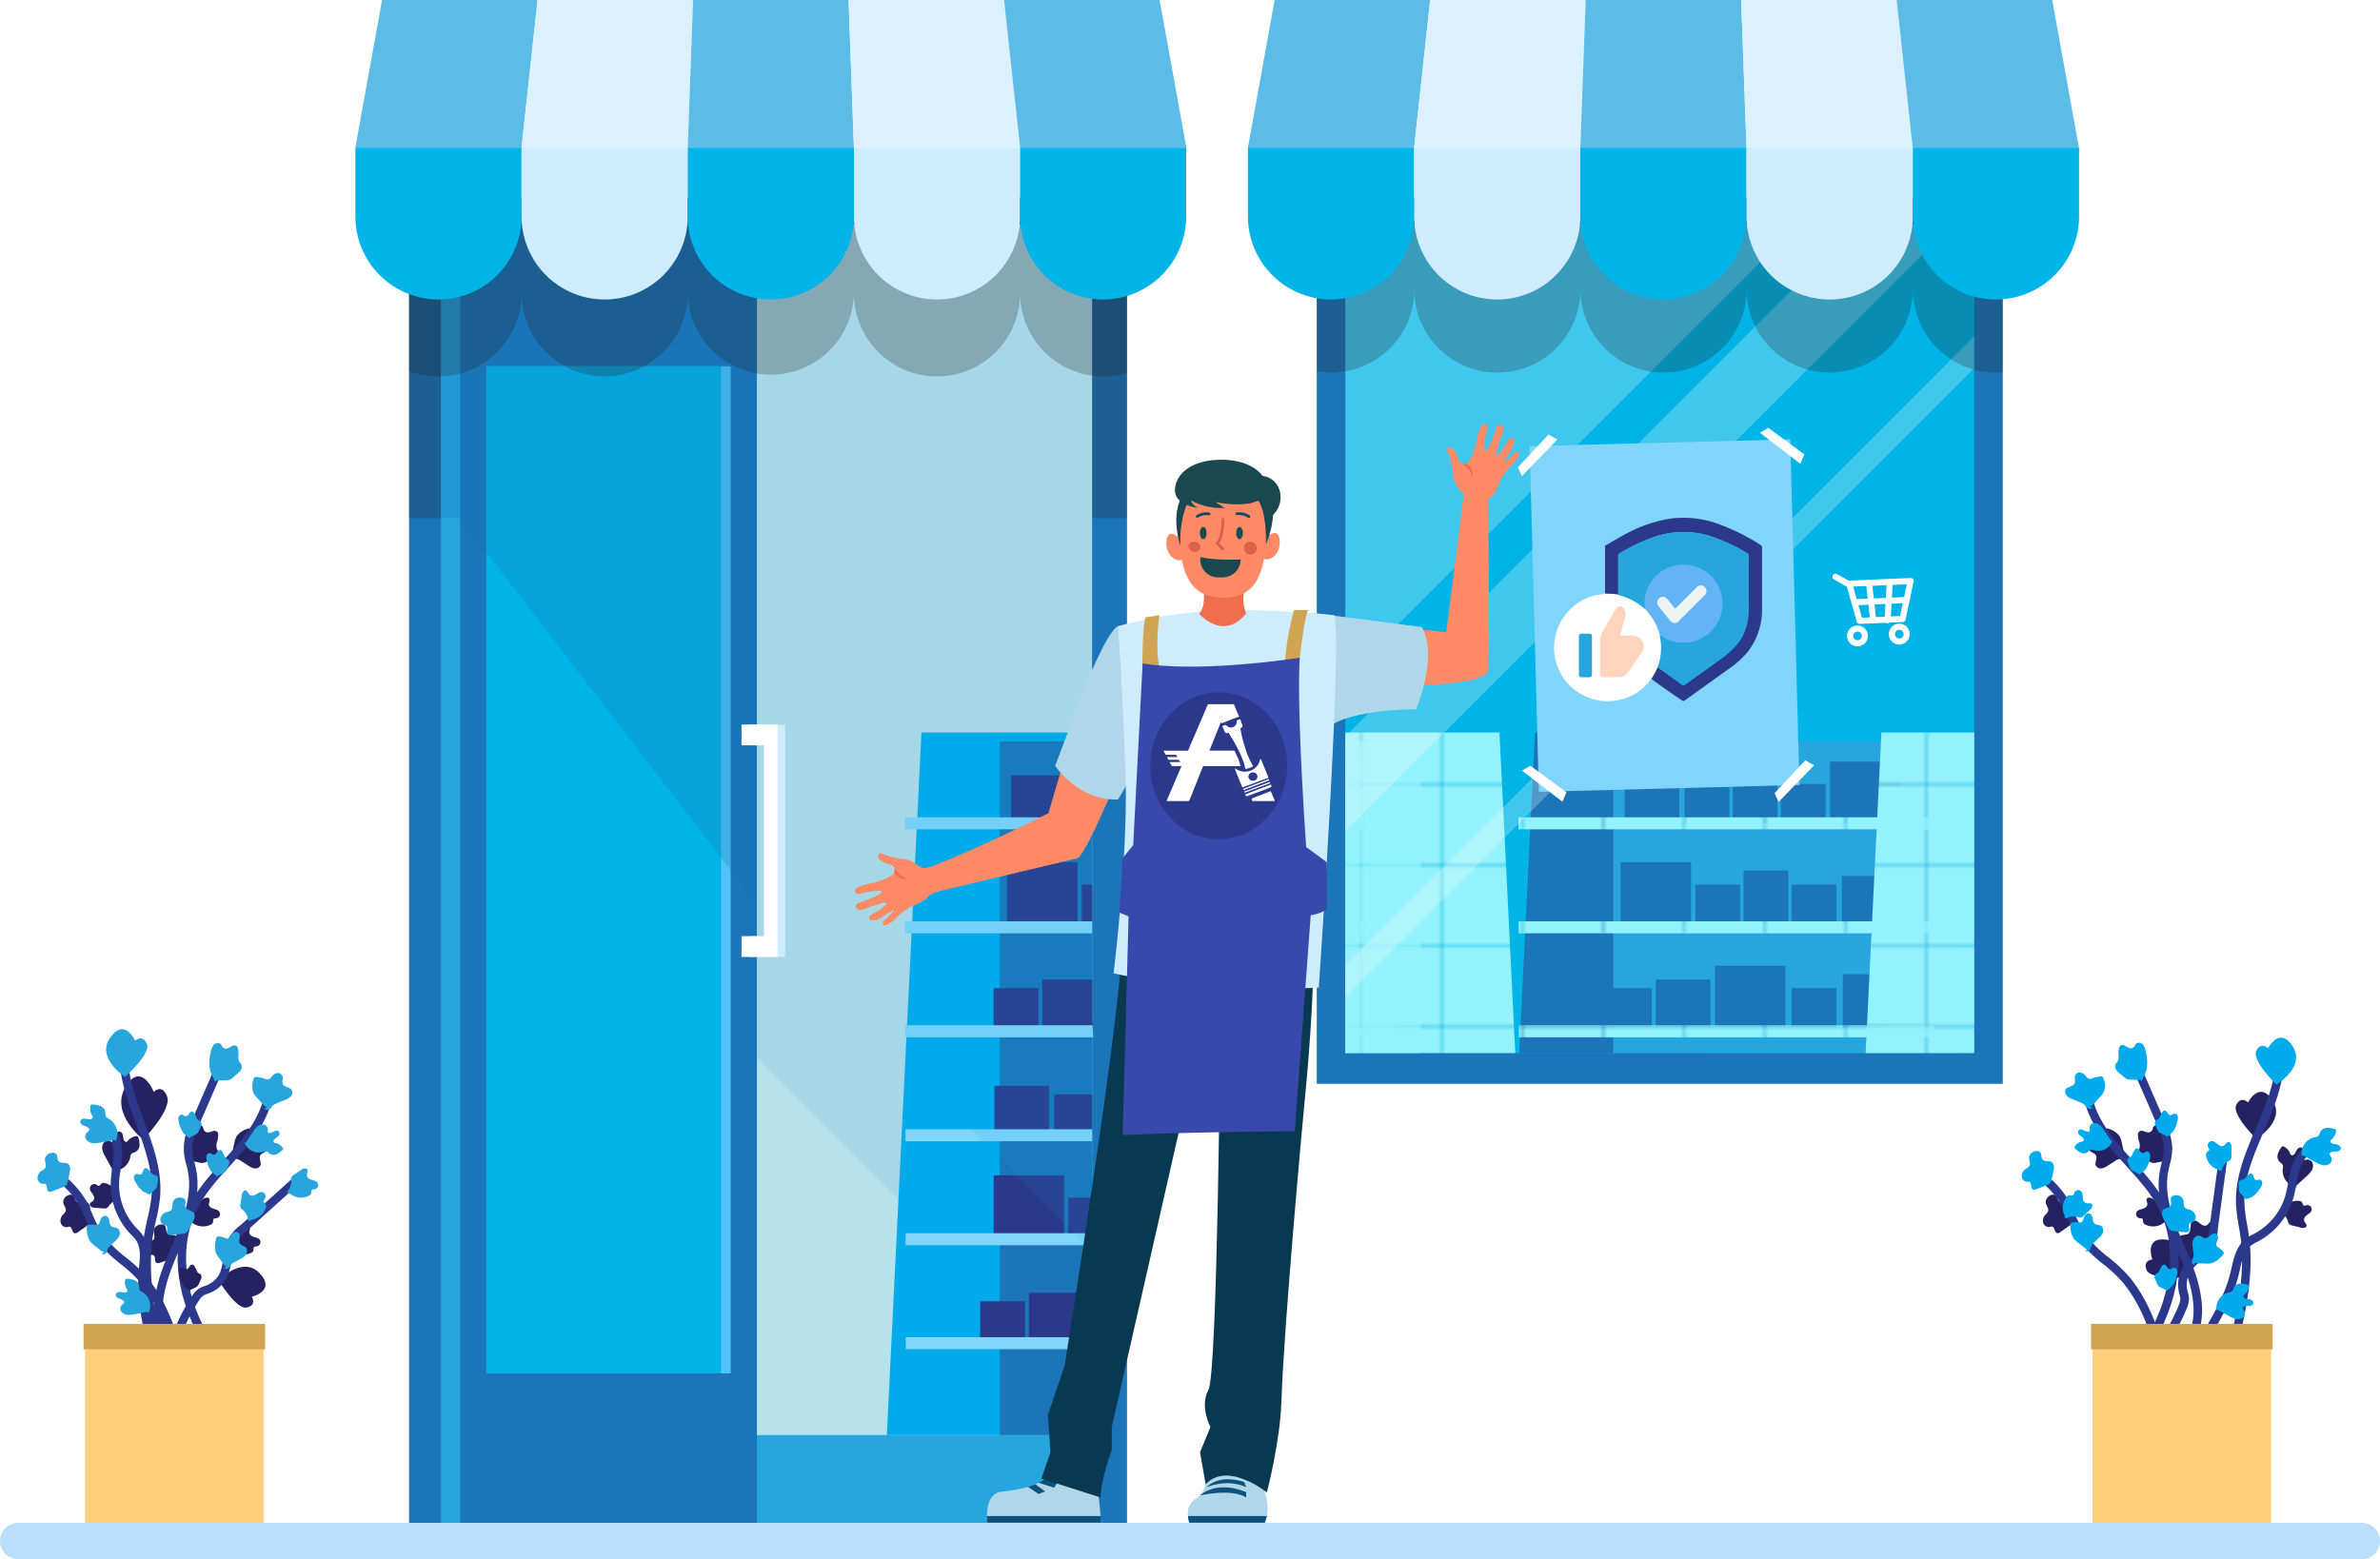
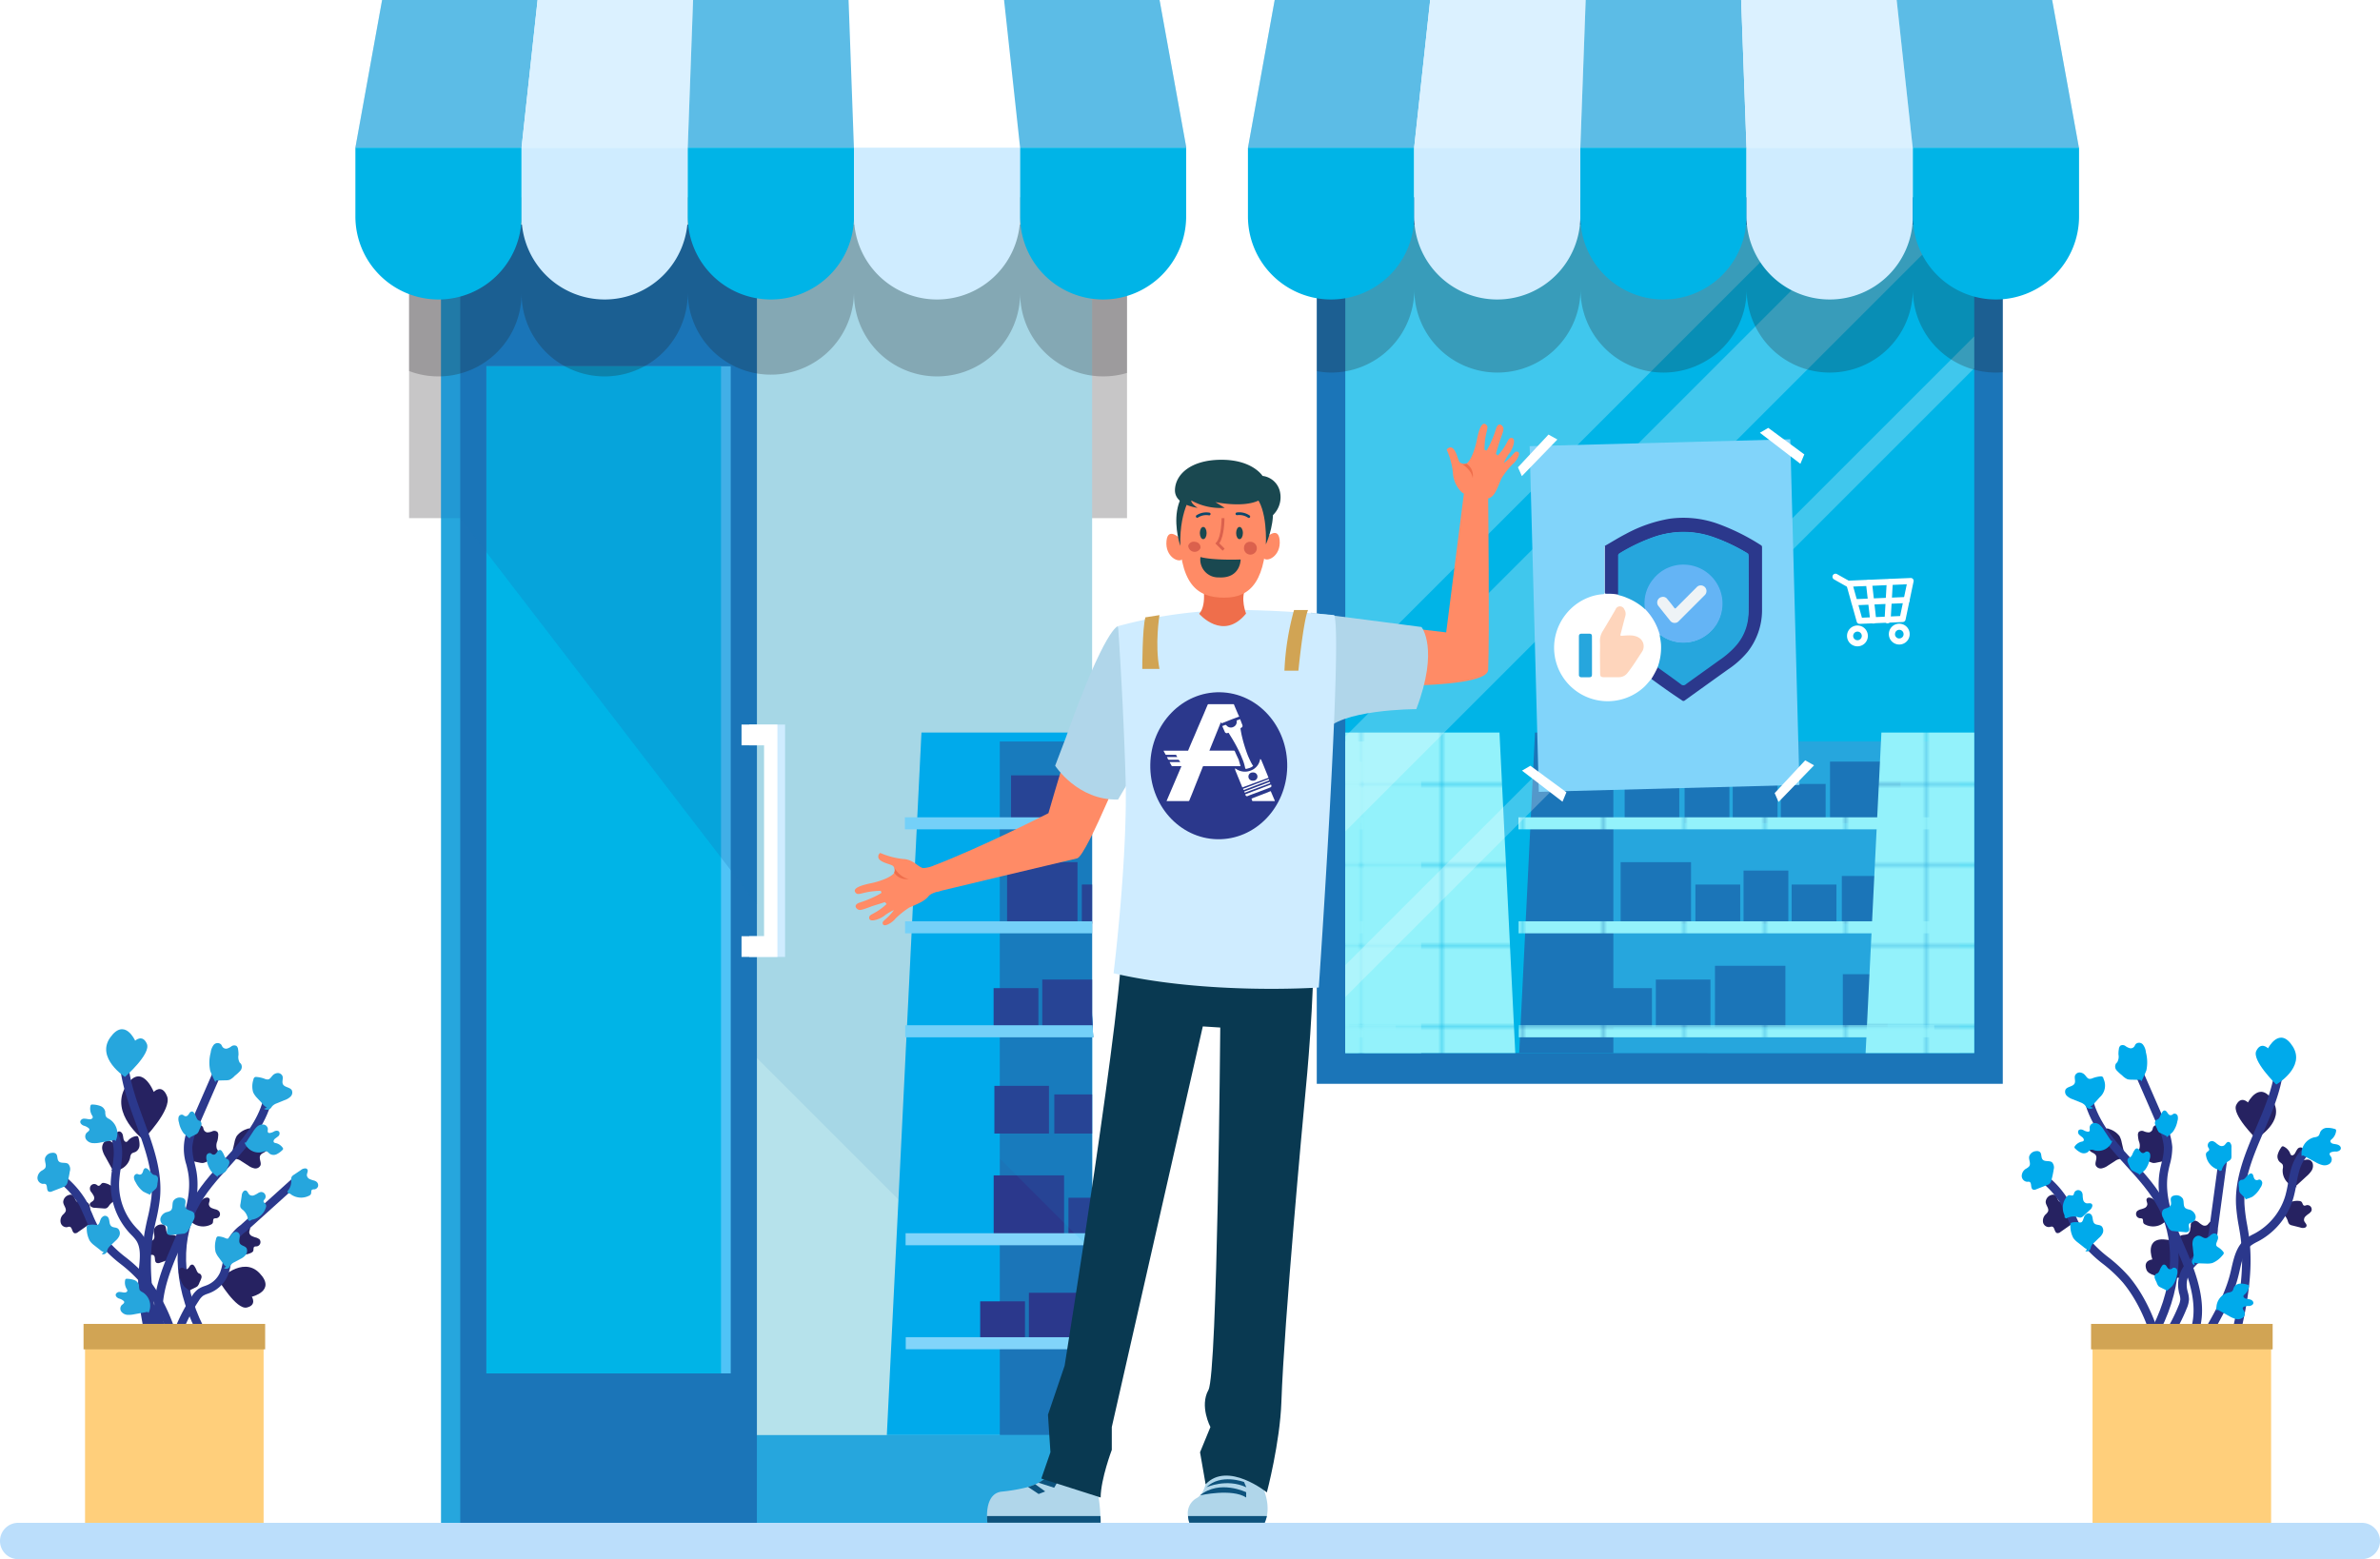
<svg xmlns="http://www.w3.org/2000/svg" viewBox="0 0 619 405.61">
  <defs>
    <pattern id="New_Pattern_Swatch_7" data-name="New Pattern Swatch 7" x="-65.5" y="-68.45" width="20.67" height="20.67" patternUnits="userSpaceOnUse" viewBox="0 0 20.67 20.67">
      <rect width="20.67" height="20.67" fill="none" />
      <rect width="20.67" height="20.67" fill="#93f2fb" />
    </pattern>
  </defs>
  <g style="isolation:isolate">
    <g id="OBJECTS">
      <path d="M650.16,355.25s3-5.9,6.43-.48-4.29,9.91-4.29,9.91-6.43-6.28-5.19-8.78S650.16,355.25,650.16,355.25Z" transform="translate(-65.5 -68.45)" fill="#262261" />
-       <path d="M625.3,396.09s-2.38-6.17,4-5.1,4.48,9.83,4.48,9.83-9,.56-10-2S625.3,396.09,625.3,396.09Z" transform="translate(-65.5 -68.45)" fill="#262261" />
+       <path d="M625.3,396.09s-2.38-6.17,4-5.1,4.48,9.83,4.48,9.83-9,.56-10-2S625.3,396.09,625.3,396.09" transform="translate(-65.5 -68.45)" fill="#262261" />
      <path d="M621.91,367.31a2.93,2.93,0,0,0-.13-2,7.18,7.18,0,0,1-.23-1.45,1.34,1.34,0,0,1,.2-.93,1.25,1.25,0,0,1,1.3-.2,3.36,3.36,0,0,0,1.34.31,1.19,1.19,0,0,0,.93-.72c.08-.22.1-.46.2-.67a1.32,1.32,0,0,1,1.87-.32,3.88,3.88,0,0,1,1.19,1.74,10.24,10.24,0,0,1,1.19,4.55,31,31,0,0,1-.63,3.13l-.28-.36-2.46.51a2.91,2.91,0,0,1-.93.09,4.51,4.51,0,0,1-1.57-.7,10.32,10.32,0,0,1-1.66-.92,1.51,1.51,0,0,1-.57-1.67C621.74,367.59,621.84,367.46,621.91,367.31Z" transform="translate(-65.5 -68.45)" fill="#262261" />
      <path d="M659.21,372.51a2,2,0,0,0,0-1c-.16-.38-.59-.57-.88-.87a2,2,0,0,1-.42-1.89,5.85,5.85,0,0,1,.9-1.8.56.56,0,0,1,.29-.28.53.53,0,0,1,.4.07,3.32,3.32,0,0,1,1.63,1.75.85.85,0,0,0,.25.43c.28.22.69,0,.9-.29s.42-.81.7-1.18a1,1,0,0,1,1.18-.44c.45.22.5.86.38,1.35a3.2,3.2,0,0,0-.26,1.48.5.5,0,0,0,.14.28c.26.27.71,0,1.08,0a1.41,1.41,0,0,1,1.5,1,2.37,2.37,0,0,1-.3,1.88,6.89,6.89,0,0,1-1.3,1.45l-2.7,2.48.1.38A4.36,4.36,0,0,1,659.21,372.51Z" transform="translate(-65.5 -68.45)" fill="#262261" />
      <path d="M601.14,381.08c-.6-.41-.55-1.45-1.22-1.75a1.28,1.28,0,0,0-.92,0,2,2,0,0,0-1.45,1.78c0,.88.93,1.68.61,2.5a2.57,2.57,0,0,1-.65.79,2.3,2.3,0,0,0-.63,2.1,1.55,1.55,0,0,0,1.72,1.15,1.49,1.49,0,0,1,.58-.11c.75.08.6,1.49,1.33,1.69a1.12,1.12,0,0,0,.9-.3c1-.69,2-1.4,3-2.1l-.18.11a1.79,1.79,0,0,0,.43-1.36,23.47,23.47,0,0,0-.09-2.65c-.07-.7-.24-1.5-.88-1.77C602.87,380.86,601.85,381.58,601.14,381.08Z" transform="translate(-65.5 -68.45)" fill="#262261" />
      <path d="M634.83,389.22c.46-.56.14-1.55.7-2a1.24,1.24,0,0,1,.9-.22,2,2,0,0,1,1.88,1.32c.19.86-.45,1.88.08,2.58a2.74,2.74,0,0,0,.84.58,2.29,2.29,0,0,1,1.18,1.85,1.55,1.55,0,0,1-1.35,1.57,1.87,1.87,0,0,0-.58.05c-.7.29-.18,1.6-.83,2a1.11,1.11,0,0,1-.94,0l-3.44-1.22.2.05a1.74,1.74,0,0,1-.78-1.18,23.09,23.09,0,0,1-.63-2.58,2,2,0,0,1,.37-1.95C633.1,389.47,634.28,389.89,634.83,389.22Z" transform="translate(-65.5 -68.45)" fill="#262261" />
      <path d="M610.6,369c-.34-.61-1.23-.7-1.64-1.27a1.3,1.3,0,0,1,.06-1.45,2,2,0,0,1,1.31-.73c.54-.07,1.18,0,1.54-.42a1.63,1.63,0,0,0,.31-.77,7.4,7.4,0,0,1,.79-1.93.88.88,0,0,1,.36-.38.9.9,0,0,1,.66.08,5.47,5.47,0,0,1,2.74,1.84,5.61,5.61,0,0,1,.6,1.71c.16.68.31,1.36.47,2a3.37,3.37,0,0,1,.12,1.37l.69-.45a1.34,1.34,0,0,1-1.18,1.35c-.19,0-.38,0-.57,0a2.94,2.94,0,0,0-1.31.56l-1.78,1.14a4.18,4.18,0,0,1-1.65.75,1.44,1.44,0,0,1-1.53-.73C610.23,370.9,611.05,369.84,610.6,369Z" transform="translate(-65.5 -68.45)" fill="#262261" />
      <path d="M636.7,386.08a1.78,1.78,0,0,1,.63.35,6.4,6.4,0,0,0,1,.73,1.19,1.19,0,0,0,1.17,0c.43-.27.64-.93,1.14-.93a.64.64,0,0,1,.44.19,1.71,1.71,0,0,1,.36,1.29c0,.71,0,1.43,0,2.14a1.6,1.6,0,0,1-.15.84,2,2,0,0,1-.73.59,3.83,3.83,0,0,0-1.67,2.37l-.49.16a1.41,1.41,0,0,0-.81-.51,4.53,4.53,0,0,1-2.77-3.61,1,1,0,0,1,.06-.59c.2-.36.78-.5.77-.92,0-.18-.14-.33-.23-.49a1.12,1.12,0,0,1,1.28-1.64Z" transform="translate(-65.5 -68.45)" fill="#262261" />
      <path d="M621.5,383.41a2,2,0,0,1,.65-.33,6.59,6.59,0,0,0,1.16-.39,1.23,1.23,0,0,0,.68-.95c0-.51-.41-1.06-.12-1.48a.63.63,0,0,1,.41-.25,1.69,1.69,0,0,1,1.26.43l1.78,1.19a1.6,1.6,0,0,1,.61.6,2.08,2.08,0,0,1,.07.93,3.85,3.85,0,0,0,1,2.72l-.15.49a1.49,1.49,0,0,0-.88.39,4.53,4.53,0,0,1-4.54.25.94.94,0,0,1-.45-.38c-.19-.37,0-.93-.32-1.16a1.25,1.25,0,0,0-.55-.09,1.12,1.12,0,0,1-.63-2Z" transform="translate(-65.5 -68.45)" fill="#262261" />
      <path d="M666.54,383.63a1.77,1.77,0,0,1-.5.52,6.4,6.4,0,0,0-.95.77,1.23,1.23,0,0,0-.32,1.13c.16.48.74.85.62,1.34a.66.66,0,0,1-.3.38,1.77,1.77,0,0,1-1.34,0l-2.07-.52a1.64,1.64,0,0,1-.78-.35,2.2,2.2,0,0,1-.39-.85,3.81,3.81,0,0,0-1.87-2.22l0-.51a1.44,1.44,0,0,0,.7-.66,4.52,4.52,0,0,1,4.19-1.78,1,1,0,0,1,.55.21c.3.28.29.88.7,1a1,1,0,0,0,.54-.1,1.12,1.12,0,0,1,1.26,1.65Z" transform="translate(-65.5 -68.45)" fill="#262261" />
      <path d="M625.93,419.7c-1.22-4.91-3.64-11.94-8.28-17.58a36.48,36.48,0,0,0-5.11-4.8,33.23,33.23,0,0,1-6.15-6.06,31.44,31.44,0,0,1-3.3-6.22c-.44-1-.9-2.08-1.42-3.11a22.24,22.24,0,0,0-4.09-5c-.47-.48-.94-.95-1.36-1.41l1.6-1.5c.42.44.87.89,1.33,1.36a23.9,23.9,0,0,1,4.48,5.53c.55,1.08,1,2.17,1.48,3.23a29.52,29.52,0,0,0,3.06,5.8,31.86,31.86,0,0,0,5.77,5.65,38.67,38.67,0,0,1,5.41,5.1c4.9,5.95,7.44,13.32,8.72,18.45Z" transform="translate(-65.5 -68.45)" fill="#2b388c" />
      <path d="M636.91,416.16c3-7.18.31-15.22-2.65-22.14l-.49-1.13c-2.72-6.34-5.54-12.89-4.39-19.4.12-.67.27-1.33.43-2a17,17,0,0,0,.67-4.65,17.53,17.53,0,0,0-1.82-6.35l-7-16.06-2,.87,7,16.07a15.82,15.82,0,0,1,1.64,5.54,15.44,15.44,0,0,1-.61,4.06c-.17.71-.34,1.42-.46,2.13-1.27,7.16,1.68,14,4.54,20.65l.48,1.13c2.79,6.49,5.28,14,2.64,20.44Z" transform="translate(-65.5 -68.45)" fill="#2b388c" />
      <path d="M628,415.92l1.83,1.23a44.73,44.73,0,0,0,4.39-8.29,6.73,6.73,0,0,0,.6-2.36,7.09,7.09,0,0,0-.31-1.93l-.15-.61a6.29,6.29,0,0,1,.87-4.69,13.8,13.8,0,0,1,2.56-2.71,10.8,10.8,0,0,0,4.55-8.58l2.46-18.19-2.18-.29-2.46,18.18a12.26,12.26,0,0,1-1.07,4.18,11.93,11.93,0,0,1-2.76,3.05,15.92,15.92,0,0,0-3,3.16,8.52,8.52,0,0,0-1.16,6.34c0,.24.11.48.17.72a5.16,5.16,0,0,1,.23,1.32,4.79,4.79,0,0,1-.43,1.59A42.77,42.77,0,0,1,628,415.92Z" transform="translate(-65.5 -68.45)" fill="#2b388c" />
      <path d="M640.56,416c2.84-5,5.79-10.14,7.18-15.91.1-.41.2-.83.29-1.25.55-2.42,1.11-4.92,2.84-6.31a10.94,10.94,0,0,1,1.65-1l.63-.33A18.6,18.6,0,0,0,662,380a35,35,0,0,0,.75-3.51,33,33,0,0,1,.71-3.32c.47-1.67,1.44-3.87,3.36-4.89l-1-1.95c-2.6,1.38-3.86,4.16-4.45,6.24a34.8,34.8,0,0,0-.76,3.53,32.58,32.58,0,0,1-.7,3.3,16.43,16.43,0,0,1-7.82,9.84l-.59.31a12.11,12.11,0,0,0-2,1.23c-2.34,1.87-3,4.88-3.62,7.54-.09.41-.18.82-.28,1.22-1.32,5.47-4.19,10.49-7,15.34Z" transform="translate(-65.5 -68.45)" fill="#2b388c" />
      <path d="M626.22,416.69C632.94,404.82,634,391.85,629,382c-2.25-4.47-5.65-8.19-8.93-11.8-.83-.9-1.66-1.81-2.47-2.73-3.45-3.92-7.5-9.19-8.2-15.24l-2.19.26c.77,6.65,5.08,12.28,8.74,16.43.81.93,1.65,1.85,2.49,2.77,3.18,3.49,6.47,7.1,8.59,11.3,4.64,9.21,3.62,21.41-2.74,32.63Z" transform="translate(-65.5 -68.45)" fill="#2b388c" />
      <path d="M647,420.38c2.26-9.28,4.81-19.8,3.46-30.06-.14-1.06-.32-2.1-.5-3.15a44.08,44.08,0,0,1-.71-5.47c-.29-6.51,2.28-12.52,5-18.88,2.15-5,4.37-10.22,5.07-15.72l-2.19-.28c-.66,5.19-2.82,10.25-4.91,15.13-2.69,6.31-5.48,12.83-5.17,19.85a46.64,46.64,0,0,0,.74,5.74c.17,1,.35,2,.48,3.07,1.3,9.85-1.2,20.16-3.41,29.25Z" transform="translate(-65.5 -68.45)" fill="#2b388c" />
      <rect x="609.75" y="412.85" width="46.44" height="54.42" transform="translate(1200.43 811.68) rotate(180)" fill="#ffcf7b" />
      <path d="M655.38,341.17s3-5.91,6.43-.49-4.29,9.91-4.29,9.91-6.43-6.27-5.19-8.77S655.38,341.17,655.38,341.17Z" transform="translate(-65.5 -68.45)" fill="#00aaeb" />
      <path d="M616.16,344.79a2.93,2.93,0,0,0,.32-2,7.23,7.23,0,0,1,.11-1.47,1.29,1.29,0,0,1,.4-.85,1.21,1.21,0,0,1,1.31.1,3.37,3.37,0,0,0,1.24.59,1.15,1.15,0,0,0,1.06-.48c.14-.19.21-.43.36-.61a1.29,1.29,0,0,1,1.88.12,3.76,3.76,0,0,1,.77,2,10.25,10.25,0,0,1,.13,4.7,29,29,0,0,1-1.32,2.9l-.2-.41-2.5-.06a3.21,3.21,0,0,1-.93-.12,4.45,4.45,0,0,1-1.37-1A11.39,11.39,0,0,1,616,346.9a1.49,1.49,0,0,1-.17-1.76C615.93,345,616.06,344.91,616.16,344.79Z" transform="translate(-65.5 -68.45)" fill="#00aaeb" />
      <path d="M648.72,375.36c.43-.06.73-.45,1-.77a4.85,4.85,0,0,1,.71-.65.89.89,0,0,1,.57-.22c.3,0,.49.35.57.64a2.21,2.21,0,0,0,.32.83.74.74,0,0,0,.71.25c.15,0,.29-.11.44-.13.46-.06.84.44.84.9a2.45,2.45,0,0,1-.52,1.27,6.66,6.66,0,0,1-2,2.27c-.6.34-1.29.49-1.92.77l.09-.28-1.15-1.15a2.17,2.17,0,0,1-.39-.47,2.94,2.94,0,0,1-.17-1.11,7.26,7.26,0,0,1-.1-1.22,1,1,0,0,1,.71-.91A3,3,0,0,1,648.72,375.36Z" transform="translate(-65.5 -68.45)" fill="#00aaeb" />
      <path d="M626.57,399.72c.39-.19.55-.66.72-1.06a5.31,5.31,0,0,1,.47-.84.89.89,0,0,1,.47-.39.78.78,0,0,1,.74.42,2.15,2.15,0,0,0,.57.69.76.76,0,0,0,.76,0,4.17,4.17,0,0,1,.37-.26.84.84,0,0,1,1.08.58,2.39,2.39,0,0,1-.09,1.37,6.52,6.52,0,0,1-1.21,2.8,18.57,18.57,0,0,1-1.57,1.35v-.3l-1.46-.72a2.18,2.18,0,0,1-.52-.33,2.67,2.67,0,0,1-.51-1,6.23,6.23,0,0,1-.49-1.13,1,1,0,0,1,.38-1.08C626.37,399.79,626.48,399.76,626.57,399.72Z" transform="translate(-65.5 -68.45)" fill="#00aaeb" />
      <path d="M619.51,369.49c.39-.19.55-.66.72-1.06a4.54,4.54,0,0,1,.47-.83.82.82,0,0,1,.47-.39c.29-.07.57.17.74.41a2,2,0,0,0,.57.69.75.75,0,0,0,.75,0c.14-.08.24-.19.38-.26a.85.85,0,0,1,1.08.58,2.48,2.48,0,0,1-.09,1.37,6.47,6.47,0,0,1-1.21,2.8,20.28,20.28,0,0,1-1.57,1.35v-.3l-1.45-.72a1.77,1.77,0,0,1-.52-.33,2.89,2.89,0,0,1-.52-1,6.71,6.71,0,0,1-.48-1.14,1,1,0,0,1,.38-1.08C619.31,369.56,619.41,369.54,619.51,369.49Z" transform="translate(-65.5 -68.45)" fill="#00aaeb" />
      <path d="M626.7,359.63c.4-.19.55-.66.73-1.06a4.49,4.49,0,0,1,.46-.83.85.85,0,0,1,.47-.39c.3-.07.57.17.75.41a2.28,2.28,0,0,0,.56.7.79.79,0,0,0,.76,0c.13-.08.24-.19.38-.26a.84.84,0,0,1,1.07.58,2.47,2.47,0,0,1-.08,1.37,6.61,6.61,0,0,1-1.22,2.8A18.57,18.57,0,0,1,629,364.3V364l-1.46-.72A1.91,1.91,0,0,1,627,363a3,3,0,0,1-.52-1,6.75,6.75,0,0,1-.49-1.14,1,1,0,0,1,.38-1.08C626.51,359.7,626.61,359.68,626.7,359.63Z" transform="translate(-65.5 -68.45)" fill="#00aaeb" />
      <path d="M667.46,364.3a1.91,1.91,0,0,0,1-.33c.31-.28.36-.74.54-1.11a2,2,0,0,1,1.66-1,5.9,5.9,0,0,1,2,.27.59.59,0,0,1,.36.18.55.55,0,0,1,.06.4,3.3,3.3,0,0,1-1.15,2.11,1,1,0,0,0-.32.38c-.11.33.23.65.57.76s.9.13,1.33.28.86.52.8,1-.65.75-1.16.79a3.18,3.18,0,0,0-1.48.22.63.63,0,0,0-.23.23c-.17.34.2.68.38,1a1.42,1.42,0,0,1-.45,1.74,2.31,2.31,0,0,1-1.87.31,6.57,6.57,0,0,1-1.79-.76L664.46,369l-.33.21A4.38,4.38,0,0,1,667.46,364.3Z" transform="translate(-65.5 -68.45)" fill="#00aaeb" />
      <path d="M610.21,367.71a1.66,1.66,0,0,0-.9-.14c-.37.08-.59.43-.9.65a1.81,1.81,0,0,1-1.72.08,5.22,5.22,0,0,1-1.46-1.05.5.5,0,0,1-.2-.3.49.49,0,0,1,.12-.34,3,3,0,0,1,1.78-1.17.86.86,0,0,0,.42-.16c.23-.22.09-.61-.13-.84s-.65-.49-.93-.78a.93.93,0,0,1-.22-1.11c.26-.37.83-.32,1.24-.13a2.93,2.93,0,0,0,1.27.44.45.45,0,0,0,.27-.08c.27-.19.13-.62.13-1a1.25,1.25,0,0,1,1.08-1.17,2.07,2.07,0,0,1,1.61.54,5.73,5.73,0,0,1,1.08,1.36l1.8,2.73.34,0A3.88,3.88,0,0,1,610.21,367.71Z" transform="translate(-65.5 -68.45)" fill="#00aaeb" />
      <path d="M645.1,404.69a1.81,1.81,0,0,0,.92-.31c.3-.26.34-.7.51-1.06a1.94,1.94,0,0,1,1.58-.94,5.48,5.48,0,0,1,1.88.26.55.55,0,0,1,.34.17.5.5,0,0,1,.06.38,3.16,3.16,0,0,1-1.08,2,1,1,0,0,0-.31.36c-.11.31.22.61.54.72s.85.13,1.26.26.81.5.76.93-.62.71-1.1.75a3,3,0,0,0-1.4.21.63.63,0,0,0-.22.21c-.16.32.19.65.36,1a1.31,1.31,0,0,1-.43,1.64,2.15,2.15,0,0,1-1.77.3,6.62,6.62,0,0,1-1.69-.72l-3-1.67-.3.2A4.13,4.13,0,0,1,645.1,404.69Z" transform="translate(-65.5 -68.45)" fill="#00aaeb" />
      <path d="M596.76,370.1c-.48-.55-.18-1.55-.76-2a1.25,1.25,0,0,0-.91-.19,2,2,0,0,0-1.83,1.38c-.17.86.51,1.86,0,2.57a2.82,2.82,0,0,1-.82.62,2.26,2.26,0,0,0-1.12,1.88,1.54,1.54,0,0,0,1.4,1.53,1.61,1.61,0,0,1,.58,0c.71.26.23,1.59.89,2a1.12,1.12,0,0,0,.94-.07l3.4-1.33-.2.06a1.75,1.75,0,0,0,.74-1.2,23.28,23.28,0,0,0,.55-2.61,2,2,0,0,0-.43-1.93C598.5,370.29,597.33,370.75,596.76,370.1Z" transform="translate(-65.5 -68.45)" fill="#00aaeb" />
      <path d="M630.06,382c.31-.66-.24-1.54.19-2.13a1.28,1.28,0,0,1,.83-.42,2,2,0,0,1,2.14.83c.39.78,0,1.92.7,2.48a2.72,2.72,0,0,0,1,.36,2.33,2.33,0,0,1,1.59,1.52,1.54,1.54,0,0,1-.93,1.84,2.06,2.06,0,0,0-.56.19c-.61.45.21,1.6-.32,2.13a1.14,1.14,0,0,1-.93.19q-1.82-.16-3.63-.36h.21a1.75,1.75,0,0,1-1-1,21.91,21.91,0,0,1-1.23-2.35,2,2,0,0,1-.11-2C628.44,382.68,629.69,382.8,630.06,382Z" transform="translate(-65.5 -68.45)" fill="#00aaeb" />
      <path d="M605.07,350.3c.31-.63-.12-1.41.12-2.07a1.29,1.29,0,0,1,1.22-.78,1.94,1.94,0,0,1,1.35.66c.37.4.68,1,1.22,1a1.77,1.77,0,0,0,.81-.18,7.54,7.54,0,0,1,2-.46.82.82,0,0,1,.51.08.9.9,0,0,1,.31.59,4.06,4.06,0,0,1-1,4.76l-1.4,1.55a3.34,3.34,0,0,1-1.06.89l.76.31a1.36,1.36,0,0,1-1.78-.19c-.13-.15-.22-.32-.34-.47a3,3,0,0,0-1.21-.76l-2-.81a4.12,4.12,0,0,1-1.55-.92,1.46,1.46,0,0,1-.28-1.68C603.33,351.06,604.67,351.13,605.07,350.3Z" transform="translate(-65.5 -68.45)" fill="#00aaeb" />
      <path d="M610.11,386.59c-.39-.54-.25-1.4-.6-2a1,1,0,0,0-1.13-.45,1.56,1.56,0,0,0-.88,1c-.19.48-.3,1.1-.7,1.29a1.27,1.27,0,0,1-.67,0,4.79,4.79,0,0,0-1.69.05.57.57,0,0,0-.37.2,1.05,1.05,0,0,0-.1.64,6.67,6.67,0,0,0,.77,3.2,5.24,5.24,0,0,0,1.18,1.17l1.46,1.15a2.69,2.69,0,0,0,1,.6l-.52.48a1,1,0,0,0,1.33-.61c.06-.18.09-.36.15-.54a2.49,2.49,0,0,1,.75-1l1.3-1.26a3.64,3.64,0,0,0,1-1.27,1.75,1.75,0,0,0-.2-1.69C611.64,386.9,610.62,387.29,610.11,386.59Z" transform="translate(-65.5 -68.45)" fill="#00aaeb" />
      <path d="M639.35,390.52c.65-.16,1.09-.91,1.73-1.13a1,1,0,0,1,1.16.37,1.56,1.56,0,0,1,0,1.31c-.16.49-.47,1-.29,1.43a1.18,1.18,0,0,0,.51.45,5,5,0,0,1,1.25,1.12.58.58,0,0,1,.16.4,1,1,0,0,1-.34.55,6.52,6.52,0,0,1-2.63,2,5.24,5.24,0,0,1-1.66.14l-1.86-.06a2.51,2.51,0,0,1-1.18-.21l.08.71a1,1,0,0,1-.62-1.33c.06-.17.16-.33.23-.5a2.51,2.51,0,0,0,.08-1.27c-.06-.6-.13-1.2-.19-1.8a3.62,3.62,0,0,1,.07-1.6,1.74,1.74,0,0,1,1.23-1.17C638,389.77,638.51,390.73,639.35,390.52Z" transform="translate(-65.5 -68.45)" fill="#00aaeb" />
      <path d="M641.14,365.37a1.91,1.91,0,0,1,.62.35,5.74,5.74,0,0,0,1,.73,1.19,1.19,0,0,0,1.17,0c.42-.27.64-.93,1.14-.93a.66.66,0,0,1,.44.19,1.71,1.71,0,0,1,.36,1.29l0,2.14a1.63,1.63,0,0,1-.15.85,2,2,0,0,1-.73.58,3.83,3.83,0,0,0-1.67,2.37l-.49.16a1.46,1.46,0,0,0-.81-.51,4.55,4.55,0,0,1-2.78-3.61,1,1,0,0,1,.07-.58c.2-.37.78-.51.77-.92a1.09,1.09,0,0,0-.23-.5,1.12,1.12,0,0,1,1.28-1.64Z" transform="translate(-65.5 -68.45)" fill="#00aaeb" />
      <path d="M607,378.66a1.68,1.68,0,0,1,.17.7,7.11,7.11,0,0,0,.13,1.22,1.22,1.22,0,0,0,.78.88c.48.13,1.11-.16,1.46.21a.62.62,0,0,1,.15.45,1.72,1.72,0,0,1-.7,1.14l-1.56,1.46a1.61,1.61,0,0,1-.72.47,2.09,2.09,0,0,1-.92-.14,3.81,3.81,0,0,0-2.88.38l-.45-.25a1.53,1.53,0,0,0-.17-.95,4.5,4.5,0,0,1,.77-4.49,1,1,0,0,1,.47-.34c.4-.11.9.23,1.2-.06a1.23,1.23,0,0,0,.21-.51,1.15,1.15,0,0,1,1-.78A1.17,1.17,0,0,1,607,378.66Z" transform="translate(-65.5 -68.45)" fill="#00aaeb" />
      <rect x="609.35" y="412.85" width="47.23" height="6.62" transform="translate(1200.43 763.88) rotate(180)" fill="#d1a454" />
      <path d="M105.49,352.51s-3.24-8.18-7.36-1.27,4.62,13.65,4.62,13.65,7.56-7.76,6.21-11.22S105.49,352.51,105.49,352.51Z" transform="translate(-65.5 -68.45)" fill="#262261" />
      <path d="M131,405.79s6.43-1.52,2-6.14-10.64,1.85-10.64,1.85,4.6,7.72,7.32,7.1S131,405.79,131,405.79Z" transform="translate(-65.5 -68.45)" fill="#262261" />
      <path d="M121.9,367.31a2.87,2.87,0,0,1,.13-2,7.16,7.16,0,0,0,.22-1.45,1.29,1.29,0,0,0-.2-.93,1.24,1.24,0,0,0-1.29-.2,3.45,3.45,0,0,1-1.35.31,1.18,1.18,0,0,1-.92-.72c-.09-.22-.11-.46-.21-.67a1.31,1.31,0,0,0-1.86-.32,3.8,3.8,0,0,0-1.19,1.74,10.11,10.11,0,0,0-1.19,4.55,30.92,30.92,0,0,0,.62,3.13l.29-.36,2.45.51a3,3,0,0,0,.94.09,4.47,4.47,0,0,0,1.56-.7,9.53,9.53,0,0,0,1.66-.92,1.49,1.49,0,0,0,.57-1.67C122.07,367.59,122,367.46,121.9,367.31Z" transform="translate(-65.5 -68.45)" fill="#262261" />
      <path d="M99.35,369.63a1.94,1.94,0,0,1,.33-1c.28-.31.74-.35,1.11-.54a2.06,2.06,0,0,0,1-1.67,6,6,0,0,0-.28-2,.58.58,0,0,0-.19-.35.55.55,0,0,0-.4-.06,3.39,3.39,0,0,0-2.1,1.15.9.9,0,0,1-.37.33c-.34.12-.65-.23-.77-.56s-.14-.91-.28-1.34-.53-.85-1-.79-.75.65-.78,1.16a3.18,3.18,0,0,1-.22,1.48.61.61,0,0,1-.22.23c-.34.17-.69-.19-1-.37a1.41,1.41,0,0,0-1.73.46,2.31,2.31,0,0,0-.31,1.87,6.62,6.62,0,0,0,.78,1.79l1.77,3.21-.21.33A4.38,4.38,0,0,0,99.35,369.63Z" transform="translate(-65.5 -68.45)" fill="#262261" />
      <path d="M85.54,381.08c-.6-.41-.56-1.45-1.22-1.75a1.3,1.3,0,0,0-.93,0,2,2,0,0,0-1.45,1.78c0,.88.94,1.68.62,2.5a2.89,2.89,0,0,1-.65.79,2.27,2.27,0,0,0-.63,2.1A1.54,1.54,0,0,0,83,387.69a1.44,1.44,0,0,1,.57-.11c.76.08.61,1.49,1.34,1.69a1.1,1.1,0,0,0,.89-.3c1-.69,2-1.4,3-2.1l-.19.11a1.8,1.8,0,0,0,.44-1.36,23.48,23.48,0,0,0-.1-2.65c-.06-.7-.24-1.5-.88-1.77C87.27,380.86,86.24,381.58,85.54,381.08Z" transform="translate(-65.5 -68.45)" fill="#262261" />
      <path d="M109,389.22c-.46-.56-.14-1.55-.69-2a1.26,1.26,0,0,0-.91-.22,2,2,0,0,0-1.88,1.32c-.19.86.45,1.88-.08,2.58a2.63,2.63,0,0,1-.84.58,2.33,2.33,0,0,0-1.18,1.85,1.55,1.55,0,0,0,1.35,1.57,1.91,1.91,0,0,1,.59.05c.7.29.18,1.6.82,2a1.11,1.11,0,0,0,.94,0l3.45-1.22-.21.05a1.74,1.74,0,0,0,.78-1.18,23.09,23.09,0,0,0,.63-2.58,2,2,0,0,0-.36-1.95C110.7,389.47,109.52,389.89,109,389.22Z" transform="translate(-65.5 -68.45)" fill="#262261" />
      <path d="M133.21,369c.34-.61,1.23-.7,1.63-1.27a1.28,1.28,0,0,0-.06-1.45,2,2,0,0,0-1.31-.73c-.54-.07-1.18,0-1.54-.42a1.87,1.87,0,0,1-.31-.77,7.4,7.4,0,0,0-.79-1.93.83.83,0,0,0-.36-.38.88.88,0,0,0-.65.08,5.43,5.43,0,0,0-2.74,1.84,5.13,5.13,0,0,0-.6,1.71c-.16.68-.32,1.36-.47,2a3.2,3.2,0,0,0-.12,1.37l-.69-.45a1.34,1.34,0,0,0,1.17,1.35c.19,0,.39,0,.58,0a3,3,0,0,1,1.31.56l1.78,1.14a4.14,4.14,0,0,0,1.64.75,1.45,1.45,0,0,0,1.54-.73C133.58,370.9,132.75,369.84,133.21,369Z" transform="translate(-65.5 -68.45)" fill="#262261" />
      <path d="M132.78,390.73a2,2,0,0,0-.65-.32A5.89,5.89,0,0,1,131,390a1.2,1.2,0,0,1-.68-.95c0-.5.41-1.05.12-1.47a.65.65,0,0,0-.41-.25,1.69,1.69,0,0,0-1.26.43c-.6.39-1.19.79-1.78,1.19a1.6,1.6,0,0,0-.61.6,2.07,2.07,0,0,0-.07.93,3.86,3.86,0,0,1-1,2.72l.15.49a1.48,1.48,0,0,1,.88.38,4.5,4.5,0,0,0,4.54.26,1.06,1.06,0,0,0,.45-.38c.19-.37,0-.94.32-1.16a1.25,1.25,0,0,1,.55-.09,1.13,1.13,0,0,0,.63-2Z" transform="translate(-65.5 -68.45)" fill="#262261" />
      <path d="M122.3,383.41a1.86,1.86,0,0,0-.64-.33,6.59,6.59,0,0,1-1.16-.39,1.21,1.21,0,0,1-.68-.95c0-.51.4-1.06.12-1.48a.65.65,0,0,0-.41-.25,1.72,1.72,0,0,0-1.27.43l-1.77,1.19a1.6,1.6,0,0,0-.61.6,2,2,0,0,0-.08.93,3.79,3.79,0,0,1-1,2.72l.14.49a1.47,1.47,0,0,1,.88.39,4.55,4.55,0,0,0,4.55.25,1,1,0,0,0,.45-.38c.18-.37,0-.93.32-1.16a1.21,1.21,0,0,1,.54-.09,1.13,1.13,0,0,0,1-.77A1.15,1.15,0,0,0,122.3,383.41Z" transform="translate(-65.5 -68.45)" fill="#262261" />
      <path d="M88.88,377.86a1.82,1.82,0,0,0,.31.66,5.82,5.82,0,0,1,.66,1,1.19,1.19,0,0,1,0,1.16c-.3.41-1,.58-1,1.08a.66.66,0,0,0,.17.46,1.72,1.72,0,0,0,1.26.44l2.13.16a1.52,1.52,0,0,0,.85-.09,2.09,2.09,0,0,0,.64-.68,3.76,3.76,0,0,1,2.48-1.51l.19-.48a1.43,1.43,0,0,1-.46-.84,4.52,4.52,0,0,0-3.41-3,1.07,1.07,0,0,0-.59,0c-.37.17-.56.75-1,.71-.18,0-.32-.17-.48-.27a1.12,1.12,0,0,0-1.72,1.16Z" transform="translate(-65.5 -68.45)" fill="#262261" />
      <path d="M110.32,419.7c-1.21-4.91-3.64-11.94-8.27-17.58a36,36,0,0,0-5.12-4.8,33.85,33.85,0,0,1-6.15-6.06A31.38,31.38,0,0,1,87.49,385c-.45-1-.91-2.08-1.43-3.11A21.92,21.92,0,0,0,82,377c-.48-.48-.94-.95-1.37-1.41l1.61-1.5c.41.44.86.89,1.32,1.36A24,24,0,0,1,88,380.94c.55,1.08,1,2.17,1.48,3.23a29.52,29.52,0,0,0,3.06,5.8,31.54,31.54,0,0,0,5.77,5.65,38.67,38.67,0,0,1,5.41,5.1c4.9,5.95,7.44,13.32,8.71,18.45Z" transform="translate(-65.5 -68.45)" fill="#2b388c" />
      <path d="M106.9,416.16c-3-7.18-.32-15.22,2.65-22.14l.48-1.13c2.73-6.34,5.55-12.89,4.4-19.4-.12-.67-.28-1.33-.44-2a13.45,13.45,0,0,1,1.16-11l7-16.06,2,.87-7,16.07a15.61,15.61,0,0,0-1.64,5.54,15,15,0,0,0,.61,4.06c.16.71.33,1.42.46,2.13,1.26,7.16-1.69,14-4.54,20.65l-.49,1.13c-2.78,6.49-5.27,14-2.64,20.44Z" transform="translate(-65.5 -68.45)" fill="#2b388c" />
      <path d="M113.05,414.77l-2-.82a45.28,45.28,0,0,1,4.36-8.3,6.64,6.64,0,0,1,1.62-1.83,6.82,6.82,0,0,1,1.76-.83l.59-.23a6.3,6.3,0,0,0,3.39-3.36,13.66,13.66,0,0,0,.78-3.64,10.85,10.85,0,0,1,4.52-8.6l13.63-12.29,1.47,1.63-13.62,12.29A8.76,8.76,0,0,0,125.7,396a15.85,15.85,0,0,1-.94,4.22,8.52,8.52,0,0,1-4.58,4.54l-.68.26a5,5,0,0,0-1.23.56,4.6,4.6,0,0,0-1.06,1.25A42.85,42.85,0,0,0,113.05,414.77Z" transform="translate(-65.5 -68.45)" fill="#2b388c" />
      <path d="M103.35,416.74c-1.13-5.63-2.3-11.45-1.8-17.37,0-.42.07-.84.12-1.28.24-2.46.5-5-.71-6.88a10.33,10.33,0,0,0-1.25-1.46l-.5-.52a18.65,18.65,0,0,1-4.9-13.39,34.37,34.37,0,0,1,.4-3.58c.16-1.16.32-2.26.37-3.37.08-1.73-.15-4.13-1.65-5.7L95,361.67c2,2.13,2.36,5.16,2.26,7.32a34.88,34.88,0,0,1-.39,3.59,33.7,33.7,0,0,0-.38,3.35,16.39,16.39,0,0,0,4.32,11.8c.15.17.31.33.46.49a12.15,12.15,0,0,1,1.52,1.79c1.63,2.51,1.32,5.59,1,8.3l-.12,1.25c-.47,5.61.67,11.27,1.77,16.75Z" transform="translate(-65.5 -68.45)" fill="#2b388c" />
      <path d="M117.59,416.69c-6.72-11.87-7.77-24.84-2.79-34.71,2.25-4.47,5.64-8.19,8.93-11.8.83-.9,1.66-1.81,2.47-2.73,3.44-3.92,7.49-9.19,8.2-15.24l2.19.26c-.78,6.65-5.08,12.28-8.74,16.43-.82.93-1.66,1.85-2.49,2.77-3.19,3.49-6.48,7.1-8.59,11.3-4.65,9.21-3.62,21.41,2.74,32.63Z" transform="translate(-65.5 -68.45)" fill="#2b388c" />
      <path d="M105.13,418.68c-1.77-9.38-3.79-20-1.91-30.2.19-1,.42-2.08.66-3.12a44.53,44.53,0,0,0,1-5.42c.62-6.49-1.64-12.62-4-19.11-1.89-5.13-3.84-10.44-4.26-16l2.2-.17c.39,5.22,2.29,10.38,4.13,15.36,2.37,6.44,4.83,13.1,4.16,20.09a47.61,47.61,0,0,1-1,5.69c-.23,1-.46,2-.65,3-1.8,9.78.18,20.2,1.92,29.39Z" transform="translate(-65.5 -68.45)" fill="#2b388c" />
      <rect x="22.12" y="344.41" width="46.44" height="54.42" fill="#ffcf7b" />
      <path d="M100.65,339.18s-2.72-6.13-6.49-.82S98,348.61,98,348.61s6.83-6,5.7-8.61S100.65,339.18,100.65,339.18Z" transform="translate(-65.5 -68.45)" fill="#26a6dd" />
      <path d="M127.85,344.9a2.94,2.94,0,0,1-.32-2,8.2,8.2,0,0,0-.11-1.48,1.37,1.37,0,0,0-.41-.87,1.26,1.26,0,0,0-1.33.1,3.31,3.31,0,0,1-1.25.61,1.2,1.2,0,0,1-1.08-.49c-.13-.2-.21-.43-.36-.62a1.33,1.33,0,0,0-1.91.12,4,4,0,0,0-.78,2,10.23,10.23,0,0,0-.12,4.76,30.85,30.85,0,0,0,1.33,2.94l.2-.42,2.54-.06a3.28,3.28,0,0,0,.94-.12,4.29,4.29,0,0,0,1.38-1.06A10.28,10.28,0,0,0,128,347a1.52,1.52,0,0,0,.18-1.78C128.08,345.13,128,345,127.85,344.9Z" transform="translate(-65.5 -68.45)" fill="#26a6dd" />
      <path d="M105.62,374.12c-.44-.08-.72-.49-1-.84a4.37,4.37,0,0,0-.68-.68.86.86,0,0,0-.57-.26c-.3,0-.51.33-.61.61a2.14,2.14,0,0,1-.36.83.78.78,0,0,1-.74.22,3.26,3.26,0,0,0-.44-.15c-.46-.09-.87.39-.89.86a2.53,2.53,0,0,0,.46,1.31,6.84,6.84,0,0,0,1.95,2.4,19.21,19.21,0,0,0,1.9.88l-.07-.29,1.22-1.1a2,2,0,0,0,.41-.46,2.76,2.76,0,0,0,.24-1.11,7.4,7.4,0,0,0,.16-1.23,1,1,0,0,0-.67-.95C105.83,374.13,105.72,374.14,105.62,374.12Z" transform="translate(-65.5 -68.45)" fill="#26a6dd" />
      <path d="M117.24,399.72c-.4-.19-.55-.66-.73-1.06a4.57,4.57,0,0,0-.46-.84.88.88,0,0,0-.48-.39.79.79,0,0,0-.74.42,2.13,2.13,0,0,1-.56.69.76.76,0,0,1-.76,0,3.19,3.19,0,0,0-.38-.26.85.85,0,0,0-1.08.58,2.48,2.48,0,0,0,.09,1.37,6.78,6.78,0,0,0,1.21,2.8c.46.52,1.07.88,1.57,1.35v-.3l1.46-.72a1.94,1.94,0,0,0,.51-.33,2.84,2.84,0,0,0,.52-1,7,7,0,0,0,.48-1.13,1,1,0,0,0-.38-1.08C117.43,399.79,117.33,399.76,117.24,399.72Z" transform="translate(-65.5 -68.45)" fill="#262261" />
      <path d="M124.46,369.92c-.4-.19-.55-.66-.73-1.07a4.9,4.9,0,0,0-.47-.84.82.82,0,0,0-.48-.4.8.8,0,0,0-.75.42,2.22,2.22,0,0,1-.58.7.76.76,0,0,1-.76,0c-.14-.08-.25-.2-.39-.27a.87.87,0,0,0-1.09.6,2.51,2.51,0,0,0,.09,1.38,6.66,6.66,0,0,0,1.23,2.84,20.71,20.71,0,0,0,1.59,1.36v-.3l1.47-.73a1.65,1.65,0,0,0,.52-.33,2.75,2.75,0,0,0,.53-1,6.85,6.85,0,0,0,.49-1.15,1,1,0,0,0-.39-1.09Z" transform="translate(-65.5 -68.45)" fill="#26a6dd" />
      <path d="M117.17,359.94c-.4-.2-.55-.67-.73-1.08A5.31,5.31,0,0,0,116,358a.86.86,0,0,0-.48-.4.8.8,0,0,0-.75.42,2.38,2.38,0,0,1-.58.71.76.76,0,0,1-.76,0,4.4,4.4,0,0,0-.39-.26.85.85,0,0,0-1.09.59,2.51,2.51,0,0,0,.09,1.38,6.66,6.66,0,0,0,1.23,2.84,20.84,20.84,0,0,0,1.59,1.37v-.3l1.47-.74a1.82,1.82,0,0,0,.53-.33,2.89,2.89,0,0,0,.52-1,7.12,7.12,0,0,0,.49-1.14,1,1,0,0,0-.39-1.1A2.52,2.52,0,0,0,117.17,359.94Z" transform="translate(-65.5 -68.45)" fill="#26a6dd" />
      <path d="M93.88,359.54a2,2,0,0,1-.83-.64,3.36,3.36,0,0,1-.17-1.24,2,2,0,0,0-1.28-1.49,6.12,6.12,0,0,0-2-.38.6.6,0,0,0-.4.06.58.58,0,0,0-.19.37,3.35,3.35,0,0,0,.43,2.39,1,1,0,0,1,.19.47c0,.35-.43.55-.79.55s-.91-.16-1.38-.16a1,1,0,0,0-1.07.69c-.1.5.38.93.86,1.12a3.35,3.35,0,0,1,1.35.7.62.62,0,0,1,.15.29c0,.38-.41.59-.69.85a1.42,1.42,0,0,0-.12,1.81,2.31,2.31,0,0,0,1.7.9,6.84,6.84,0,0,0,2-.16l3.66-.67.25.31A4.42,4.42,0,0,0,93.88,359.54Z" transform="translate(-65.5 -68.45)" fill="#26a6dd" />
      <path d="M133.88,368.12a1.85,1.85,0,0,1,.92-.15c.36.09.59.45.9.66a1.84,1.84,0,0,0,1.75.09,5.7,5.7,0,0,0,1.48-1.07.52.52,0,0,0,.2-.3A.49.49,0,0,0,139,367a3,3,0,0,0-1.81-1.19.86.86,0,0,1-.42-.16c-.23-.22-.09-.62.13-.85s.66-.5,1-.79a.93.93,0,0,0,.21-1.12c-.26-.38-.84-.33-1.26-.14a2.9,2.9,0,0,1-1.28.45.65.65,0,0,1-.27-.08c-.28-.2-.14-.63-.13-1A1.28,1.28,0,0,0,134,361a2.11,2.11,0,0,0-1.63.54,6.68,6.68,0,0,0-1.1,1.38l-1.81,2.77-.35,0A3.93,3.93,0,0,0,133.88,368.12Z" transform="translate(-65.5 -68.45)" fill="#26a6dd" />
      <path d="M102.59,404.62a2,2,0,0,1-.78-.6,3.39,3.39,0,0,1-.15-1.16,1.94,1.94,0,0,0-1.19-1.39,6,6,0,0,0-1.88-.35.43.43,0,0,0-.55.4,3.17,3.17,0,0,0,.4,2.23.85.85,0,0,1,.18.44c0,.33-.4.51-.74.51s-.85-.15-1.28-.15a1,1,0,0,0-1,.64c-.09.47.36.87.81,1.06a3,3,0,0,1,1.26.65.51.51,0,0,1,.14.26c0,.36-.38.56-.65.8a1.34,1.34,0,0,0-.11,1.69,2.2,2.2,0,0,0,1.59.85,6.75,6.75,0,0,0,1.84-.16l3.41-.62.23.29A4.13,4.13,0,0,0,102.59,404.62Z" transform="translate(-65.5 -68.45)" fill="#26a6dd" />
      <path d="M80.76,370.54c-.48-.55-.19-1.56-.77-2a1.22,1.22,0,0,0-.92-.18,2,2,0,0,0-1.86,1.39c-.17.87.51,1.88,0,2.61a2.86,2.86,0,0,1-.83.62,2.35,2.35,0,0,0-1.14,1.91,1.59,1.59,0,0,0,1.42,1.55,1.65,1.65,0,0,1,.59,0c.72.27.23,1.61.9,2a1.14,1.14,0,0,0,.95-.08c1.16-.44,2.31-.89,3.45-1.34l-.2.06a1.8,1.8,0,0,0,.75-1.22,23.79,23.79,0,0,0,.55-2.64,2,2,0,0,0-.43-2C82.52,370.74,81.34,371.2,80.76,370.54Z" transform="translate(-65.5 -68.45)" fill="#26a6dd" />
      <path d="M113.77,382.62c-.32-.66.24-1.55-.19-2.15a1.3,1.3,0,0,0-.84-.43,2,2,0,0,0-2.17.84c-.39.8,0,1.95-.7,2.51a3,3,0,0,1-1,.38,2.32,2.32,0,0,0-1.61,1.53,1.56,1.56,0,0,0,.94,1.87,1.74,1.74,0,0,1,.57.19c.61.45-.22,1.62.32,2.16a1.17,1.17,0,0,0,.94.19l3.68-.37h-.21a1.85,1.85,0,0,0,1.06-1,24.44,24.44,0,0,0,1.24-2.38,2,2,0,0,0,.11-2C115.41,383.29,114.15,383.41,113.77,382.62Z" transform="translate(-65.5 -68.45)" fill="#26a6dd" />
      <path d="M139.08,350.49c-.31-.64.13-1.44-.11-2.1a1.3,1.3,0,0,0-1.24-.79,1.92,1.92,0,0,0-1.36.67c-.38.4-.7,1-1.25,1a1.86,1.86,0,0,1-.82-.19,7.69,7.69,0,0,0-2.06-.46.84.84,0,0,0-.52.08.9.9,0,0,0-.31.6,5.5,5.5,0,0,0-.06,3.33,5.63,5.63,0,0,0,1.07,1.5c.47.52,1,1,1.42,1.57a3.55,3.55,0,0,0,1.08.89l-.77.31a1.35,1.35,0,0,0,1.8-.19c.12-.15.22-.32.34-.47a2.93,2.93,0,0,1,1.22-.77l2-.82a4,4,0,0,0,1.57-.94,1.46,1.46,0,0,0,.29-1.69C140.85,351.25,139.49,351.33,139.08,350.49Z" transform="translate(-65.5 -68.45)" fill="#26a6dd" />
      <path d="M94.28,387.24c-.4-.54-.25-1.41-.6-2a1,1,0,0,0-1.15-.46,1.63,1.63,0,0,0-.9,1c-.19.48-.29,1.11-.7,1.3a1.21,1.21,0,0,1-.68,0,4.91,4.91,0,0,0-1.71.06.57.57,0,0,0-.38.2,1.07,1.07,0,0,0-.1.65,6.72,6.72,0,0,0,.78,3.24A5.12,5.12,0,0,0,90,392.41l1.49,1.17a2.6,2.6,0,0,0,1,.6l-.52.49a1,1,0,0,0,1.34-.62c.06-.17.09-.36.15-.54a2.58,2.58,0,0,1,.76-1l1.32-1.27a3.74,3.74,0,0,0,1-1.29,1.76,1.76,0,0,0-.2-1.71C95.83,387.56,94.8,388,94.28,387.24Z" transform="translate(-65.5 -68.45)" fill="#26a6dd" />
      <path d="M127.82,391.76c-.24-.63.14-1.43,0-2.09a1,1,0,0,0-1-.76,1.59,1.59,0,0,0-1.12.7c-.32.42-.59,1-1,1.07a1.3,1.3,0,0,1-.66-.17,5.06,5.06,0,0,0-1.65-.41.65.65,0,0,0-.43.09,1.08,1.08,0,0,0-.27.6,6.75,6.75,0,0,0-.13,3.33,5.23,5.23,0,0,0,.83,1.46l1.12,1.53a2.7,2.7,0,0,0,.84.87l-.63.33a1,1,0,0,0,1.46-.24c.11-.15.19-.33.29-.48a2.56,2.56,0,0,1,1-.79l1.62-.87a3.7,3.7,0,0,0,1.3-1,1.76,1.76,0,0,0,.27-1.7C129.23,392.48,128.13,392.59,127.82,391.76Z" transform="translate(-65.5 -68.45)" fill="#26a6dd" />
      <path d="M147.83,375.89a2,2,0,0,0-.65-.32,6.48,6.48,0,0,1-1.17-.41,1.2,1.2,0,0,1-.7-1c0-.51.41-1.06.13-1.49a.69.69,0,0,0-.42-.26,1.79,1.79,0,0,0-1.28.44l-1.8,1.21a1.58,1.58,0,0,0-.62.61,2.11,2.11,0,0,0-.07.94,3.88,3.88,0,0,1-1,2.75l.15.5a1.46,1.46,0,0,1,.89.39,4.57,4.57,0,0,0,4.6.26,1,1,0,0,0,.45-.39c.2-.37,0-.94.33-1.17a1.12,1.12,0,0,1,.55-.09,1.15,1.15,0,0,0,1-.79A1.17,1.17,0,0,0,147.83,375.89Z" transform="translate(-65.5 -68.45)" fill="#26a6dd" />
      <path d="M133.34,378.55a1.88,1.88,0,0,0-.68.26,6.77,6.77,0,0,1-1.09.59,1.24,1.24,0,0,1-1.18-.15c-.39-.33-.5-1-1-1.1a.72.72,0,0,0-.47.13,1.77,1.77,0,0,0-.55,1.24l-.33,2.14a1.6,1.6,0,0,0,0,.87,2,2,0,0,0,.65.69,3.93,3.93,0,0,1,1.33,2.63l.46.23a1.53,1.53,0,0,1,.89-.4,4.54,4.54,0,0,0,3.31-3.21,1,1,0,0,0,0-.59c-.14-.39-.71-.62-.64-1a1.33,1.33,0,0,1,.31-.47,1.14,1.14,0,0,0,.09-1.26A1.15,1.15,0,0,0,133.34,378.55Z" transform="translate(-65.5 -68.45)" fill="#26a6dd" />
      <rect x="21.73" y="344.41" width="47.23" height="6.62" fill="#d1a454" />
-       <rect x="106.39" y="51.33" width="186.73" height="344.83" fill="#1b75b8" />
      <polygon points="293.12 51.33 293.12 134.8 230.65 134.8 217.53 262.15 119.7 134.8 106.39 134.8 106.39 51.33 293.12 51.33" fill="#231f20" opacity="0.25" style="mix-blend-mode:multiply" />
      <rect x="121.38" y="58.45" width="162.66" height="337.71" fill="#b6e2eb" />
      <polygon points="284.04 58.45 284.04 362.43 172.86 251.25 159.29 58.45 284.04 58.45" fill="#1b75b8" opacity="0.1" style="mix-blend-mode:multiply" />
      <polygon points="284.32 269.85 284.04 269.85 284.04 373.33 230.65 373.33 235.41 276.79 235.75 269.85 235.91 266.72 237.09 242.8 237.24 239.67 238.42 215.75 238.57 212.62 239.66 190.57 280.41 190.57 280.52 192.89 281.07 203.94 281.5 212.62 281.57 214.12 281.65 215.75 282.36 230.11 282.83 239.67 282.86 240.29 282.98 242.8 283.58 254.83 284.04 264.2 284.16 266.72 284.19 267.24 284.32 269.85" fill="#00aaeb" />
      <polygon points="284.32 269.85 284.04 269.85 284.04 373.33 260.03 373.33 260.03 192.89 284.04 192.89 284.04 264.2 284.16 266.72 284.19 267.24 284.32 269.85" fill="#1b75b8" />
      <rect x="278.56" y="203.94" width="5.48" height="10.18" fill="#2b388c" />
      <rect x="328.47" y="270.16" width="14.2" height="12.41" transform="translate(605.63 484.28) rotate(180)" fill="#2b388c" />
      <rect x="274.21" y="284.71" width="9.83" height="10.18" fill="#2b388c" />
      <rect x="324.11" y="350.93" width="14.2" height="12.41" transform="translate(596.93 645.82) rotate(180)" fill="#2b388c" />
      <rect x="261.93" y="224.29" width="18.31" height="15.99" fill="#2b388c" />
      <rect x="281.37" y="230.11" width="2.67" height="10.18" fill="#2b388c" />
      <rect x="258.42" y="257.06" width="11.65" height="10.18" fill="#2b388c" />
      <polygon points="284.19 267.24 271.08 267.24 271.08 254.83 284.04 254.83 284.04 264.2 284.16 266.72 284.19 267.24" fill="#2b388c" />
      <rect x="282.98" y="332.73" width="1.06" height="15.99" fill="#2b388c" />
      <rect x="258.44" y="305.77" width="18.31" height="15.99" fill="#2b388c" />
      <rect x="277.89" y="311.59" width="6.15" height="10.18" fill="#2b388c" />
      <rect x="254.93" y="338.54" width="11.65" height="10.18" fill="#2b388c" />
      <rect x="267.6" y="336.31" width="14.2" height="12.41" fill="#2b388c" />
      <rect x="235.35" y="212.62" width="48.69" height="3.13" fill="#81d4fa" />
      <rect x="235.4" y="239.67" width="48.64" height="3.13" fill="#81d4fa" />
      <polygon points="284.32 269.85 235.44 269.85 235.44 266.72 284.16 266.72 284.19 267.24 284.32 269.85" fill="#81d4fa" />
-       <rect x="235.49" y="293.77" width="48.55" height="3.13" fill="#81d4fa" />
      <rect x="235.53" y="320.82" width="48.51" height="3.13" fill="#81d4fa" />
      <rect x="235.57" y="347.87" width="48.47" height="3.13" fill="#81d4fa" />
      <rect x="121.38" y="373.33" width="162.66" height="22.83" fill="#26a6dd" />
      <polygon points="284.32 269.85 284.04 269.85 284.04 325.42 282.57 323.95 264.39 305.77 260.03 301.41 255.52 296.9 252.39 293.77 235.41 276.79 235.75 269.85 235.44 269.85 235.44 266.72 235.91 266.72 237.09 242.8 235.4 242.8 235.4 239.67 237.24 239.67 238.42 215.75 235.35 215.75 235.35 212.62 238.57 212.62 239.66 190.57 280.41 190.57 280.52 192.89 284.04 192.89 284.04 264.2 284.16 266.72 284.19 267.24 284.32 269.85" fill="#00aaeb" opacity="0.1" style="mix-blend-mode:multiply" />
      <rect x="114.7" y="58.45" width="77.16" height="337.71" fill="#26a6dd" />
      <rect x="119.7" y="58.45" width="77.16" height="337.71" fill="#1b75b8" />
      <rect x="126.51" y="95.28" width="63.54" height="262" fill="#4fc3f7" />
      <rect x="126.51" y="95.28" width="61.02" height="262" fill="#00b4e7" />
      <polygon points="196.86 58.45 196.86 235.24 191.86 228.73 119.7 134.8 114.7 134.8 114.7 58.45 196.86 58.45" fill="#1b75b8" opacity="0.25" style="mix-blend-mode:multiply" />
      <polygon points="194.86 188.49 194.86 193.89 200.72 193.89 200.72 243.55 194.86 243.55 194.86 248.94 204.19 248.94 204.19 188.49 194.86 188.49" fill="#cfecff" />
      <polygon points="192.86 188.49 192.86 193.89 198.72 193.89 198.72 243.55 192.86 243.55 192.86 248.94 202.19 248.94 202.19 188.49 192.86 188.49" fill="#fff" />
      <path d="M358.62,126.87v38.6a21.63,21.63,0,0,1-27.8-20.71,21.61,21.61,0,0,1-43.22,0,21.62,21.62,0,0,1-43.23,0,21.61,21.61,0,0,1-43.22,0,21.61,21.61,0,0,1-21.61,21.61,21.29,21.29,0,0,1-7.65-1.4v-38.1Z" transform="translate(-65.5 -68.45)" fill="#231f20" opacity="0.25" style="mix-blend-mode:multiply" />
      <rect x="342.47" y="51.33" width="178.42" height="230.62" fill="#1b75b8" />
      <rect x="349.89" y="58.45" width="163.58" height="215.49" fill="#00b4e7" />
      <polygon points="444.1 273.94 395.12 273.94 395.32 269.85 395.48 266.72 396.66 242.8 396.81 239.67 397.99 215.75 398.14 212.62 399.23 190.57 439.99 190.57 440.1 192.89 440.65 203.94 441.08 212.62 441.15 214.12 441.23 215.75 441.94 230.11 442.41 239.67 442.44 240.29 442.56 242.8 443.16 254.83 443.74 266.72 443.77 267.24 443.9 269.85 444.1 273.94" fill="#1b75b8" />
      <rect x="419.61" y="192.89" width="90.09" height="81.05" fill="#26a6dd" />
      <rect x="541.46" y="266.57" width="18.31" height="15.99" transform="translate(1035.73 480.69) rotate(180)" fill="#1b75b8" />
      <rect x="511.54" y="319.69" width="18.31" height="15.99" transform="translate(975.89 586.93) rotate(180)" fill="#1b75b8" />
      <rect x="528.67" y="272.39" width="11.65" height="10.18" transform="translate(1003.49 486.51) rotate(180)" fill="#1b75b8" />
      <rect x="503.64" y="272.39" width="11.65" height="10.18" transform="translate(953.43 486.51) rotate(180)" fill="#1b75b8" />
      <rect x="488.04" y="270.16" width="14.2" height="12.41" transform="translate(924.79 484.28) rotate(180)" fill="#1b75b8" />
      <rect x="516.15" y="268.76" width="11.65" height="13.81" transform="translate(978.46 482.88) rotate(180)" fill="#1b75b8" />
      <rect x="421.5" y="224.29" width="18.31" height="15.99" fill="#1b75b8" />
      <rect x="440.95" y="230.11" width="11.65" height="10.18" fill="#1b75b8" />
      <rect x="465.98" y="230.11" width="11.65" height="10.18" fill="#1b75b8" />
-       <rect x="465.98" y="257.06" width="11.65" height="10.18" fill="#1b75b8" />
      <rect x="417.99" y="257.06" width="11.65" height="10.18" fill="#1b75b8" />
      <rect x="479.03" y="227.88" width="14.2" height="12.41" fill="#1b75b8" />
      <rect x="430.66" y="254.83" width="14.2" height="12.41" fill="#1b75b8" />
      <rect x="453.47" y="226.48" width="11.65" height="13.81" fill="#1b75b8" />
      <rect x="479.29" y="253.44" width="11.65" height="13.81" fill="#1b75b8" />
      <polygon points="394.93 215.75 502.97 215.75 502.97 212.62 394.93 212.62 394.93 215.75" fill="url(#New_Pattern_Swatch_7)" />
      <polygon points="394.98 242.8 503.02 242.8 503.02 239.67 394.98 239.67 394.98 242.8" fill="url(#New_Pattern_Swatch_7)" />
      <polygon points="395.02 269.85 503.06 269.85 503.06 266.72 395.02 266.72 395.02 269.85" fill="url(#New_Pattern_Swatch_7)" />
      <polygon points="513.47 190.57 513.47 273.94 485.21 273.94 485.42 269.85 485.54 267.24 485.57 266.72 486.22 253.44 486.75 242.8 486.87 240.29 486.9 239.67 487.48 227.88 488.08 215.75 488.16 214.12 488.23 212.62 488.95 198.13 489.21 192.89 489.32 190.57 513.47 190.57" fill="url(#New_Pattern_Swatch_7)" />
      <rect x="349.89" y="192.89" width="19.72" height="81.05" fill="url(#New_Pattern_Swatch_7)" />
      <rect x="349.89" y="198.13" width="4.29" height="15.99" fill="url(#New_Pattern_Swatch_7)" />
      <rect x="349.89" y="227.88" width="3.25" height="12.41" fill="url(#New_Pattern_Swatch_7)" />
      <rect x="349.89" y="253.44" width="0.96" height="13.8" fill="url(#New_Pattern_Swatch_7)" />
      <rect x="349.89" y="212.62" width="13" height="3.13" fill="url(#New_Pattern_Swatch_7)" />
      <rect x="349.89" y="239.67" width="13.04" height="3.13" fill="url(#New_Pattern_Swatch_7)" />
      <rect x="349.89" y="266.72" width="13.08" height="3.13" fill="url(#New_Pattern_Swatch_7)" />
      <polygon points="394.1 273.94 349.89 273.94 349.89 190.57 389.99 190.57 394.1 273.94" fill="url(#New_Pattern_Swatch_7)" />
      <polygon points="467.6 58.45 349.89 176.16 349.89 58.45 467.6 58.45" fill="#fff" opacity="0.25" style="mix-blend-mode:overlay" />
      <polygon points="507.73 58.45 349.89 216.3 349.89 191.58 483.02 58.45 507.73 58.45" fill="#fff" opacity="0.25" style="mix-blend-mode:overlay" />
      <polygon points="513.47 87.5 513.47 95.8 349.89 259.38 349.89 251.08 513.47 87.5" fill="#fff" opacity="0.25" style="mix-blend-mode:overlay" />
      <path d="M586.39,125.87v39.42c-.6.05-1.2.08-1.81.08A21.61,21.61,0,0,1,563,143.76a21.61,21.61,0,1,1-43.22,0,21.61,21.61,0,0,1-43.22,0,21.61,21.61,0,1,1-43.22,0,21.61,21.61,0,0,1-21.61,21.61A20.75,20.75,0,0,1,408,165V125.87Z" transform="translate(-65.5 -68.45)" fill="#231f20" opacity="0.25" style="mix-blend-mode:multiply" />
      <path d="M679.77,474.06H70.22a4.73,4.73,0,0,1-4.72-4.73h0a4.72,4.72,0,0,1,4.72-4.72H679.77a4.72,4.72,0,0,1,4.73,4.72h0A4.73,4.73,0,0,1,679.77,474.06Z" transform="translate(-65.5 -68.45)" fill="#bbdefb" />
      <polygon points="139.82 0 135.65 38.41 92.43 38.41 99.38 0 139.82 0" fill="#26a6dd" />
      <polygon points="178.87 38.41 180.26 0 139.83 0 135.65 38.41 178.87 38.41" fill="#cfecff" />
      <polygon points="222.09 38.41 220.7 0 180.26 0 178.87 38.41 222.09 38.41" fill="#26a6dd" />
-       <polygon points="265.32 38.41 261.14 0 220.7 0 222.09 38.41 265.32 38.41" fill="#cfecff" />
      <polygon points="308.54 38.41 265.31 38.41 261.14 0 301.58 0 308.54 38.41" fill="#26a6dd" />
      <path d="M157.93,106.86v17.88a21.61,21.61,0,0,0,21.61,21.62h0a21.61,21.61,0,0,0,21.61-21.62V106.86Z" transform="translate(-65.5 -68.45)" fill="#00b4e7" />
      <path d="M201.15,106.86v17.88a21.62,21.62,0,0,0,21.61,21.62h0a21.61,21.61,0,0,0,21.61-21.62V106.86Z" transform="translate(-65.5 -68.45)" fill="#cfecff" />
      <path d="M244.37,106.86v17.88A21.62,21.62,0,0,0,266,146.36h0a21.62,21.62,0,0,0,21.62-21.62V106.86Z" transform="translate(-65.5 -68.45)" fill="#00b4e7" />
      <path d="M287.6,106.86v17.88a21.61,21.61,0,0,0,21.61,21.62h0a21.62,21.62,0,0,0,21.61-21.62V106.86Z" transform="translate(-65.5 -68.45)" fill="#cfecff" />
      <path d="M330.82,106.86v17.88a21.61,21.61,0,0,0,21.61,21.62h0A21.62,21.62,0,0,0,374,124.74V106.86Z" transform="translate(-65.5 -68.45)" fill="#00b4e7" />
      <polygon points="308.54 38.41 92.43 38.41 99.38 0 301.58 0 308.54 38.41" fill="#fff" opacity="0.25" style="mix-blend-mode:overlay" />
      <polygon points="371.97 0 367.8 38.41 324.58 38.41 331.53 0 371.97 0" fill="#26a6dd" />
      <polygon points="411.02 38.41 412.41 0 371.97 0 367.8 38.41 411.02 38.41" fill="#cfecff" />
      <polygon points="454.24 38.41 452.85 0 412.41 0 411.02 38.41 454.24 38.41" fill="#26a6dd" />
      <polygon points="497.46 38.41 493.29 0 452.85 0 454.24 38.41 497.46 38.41" fill="#cfecff" />
      <polygon points="540.69 38.41 497.46 38.41 493.29 0 533.73 0 540.69 38.41" fill="#26a6dd" />
      <path d="M390.07,106.86v17.88a21.62,21.62,0,0,0,21.62,21.62h0a21.62,21.62,0,0,0,21.61-21.62V106.86Z" transform="translate(-65.5 -68.45)" fill="#00b4e7" />
      <path d="M433.3,106.86v17.88a21.61,21.61,0,0,0,21.61,21.62h0a21.62,21.62,0,0,0,21.61-21.62V106.86Z" transform="translate(-65.5 -68.45)" fill="#cfecff" />
      <path d="M476.52,106.86v17.88a21.61,21.61,0,0,0,21.61,21.62h0a21.61,21.61,0,0,0,21.61-21.62V106.86Z" transform="translate(-65.5 -68.45)" fill="#00b4e7" />
      <path d="M519.74,106.86v17.88a21.62,21.62,0,0,0,21.61,21.62h0A21.61,21.61,0,0,0,563,124.74V106.86Z" transform="translate(-65.5 -68.45)" fill="#cfecff" />
      <path d="M563,106.86v17.88a21.62,21.62,0,0,0,21.61,21.62h0a21.62,21.62,0,0,0,21.62-21.62V106.86Z" transform="translate(-65.5 -68.45)" fill="#00b4e7" />
      <polygon points="540.69 38.41 324.58 38.41 331.53 0 533.73 0 540.69 38.41" fill="#fff" opacity="0.25" style="mix-blend-mode:overlay" />
      <rect x="464.52" y="183.6" width="67.81" height="89.96" transform="translate(-71.39 -55.14) rotate(-1.52)" fill="#81d4fa" />
      <path d="M561.43,220.44l-1.74,8.27-9.93.43-2.27-8.1,13.94-.6m1-1.63h0l-16.06.69a.75.75,0,0,0-.69.95l2.73,9.75a.77.77,0,0,0,.75.55h0l11.23-.48a.78.78,0,0,0,.71-.6l2.09-9.95a.75.75,0,0,0-.75-.91Z" transform="translate(-65.5 -68.45)" fill="#fff" />
      <path d="M559.53,236.12a2.71,2.71,0,0,1-2.77-2.59h0a2.71,2.71,0,1,1,4.7,1.72,2.68,2.68,0,0,1-1.88.87Zm-1.18-2.65a1.1,1.1,0,0,0,.36.77,1,1,0,0,0,.8.3,1.12,1.12,0,0,0,.79-.36,1.13,1.13,0,0,0-.86-1.89h0a1.11,1.11,0,0,0-1.07,1.17Z" transform="translate(-65.5 -68.45)" fill="#fff" />
      <path d="M548.67,236.59a2.71,2.71,0,1,1,2.63-2.82,2.7,2.7,0,0,1-2.63,2.82Zm-.11-3.83h0a1.13,1.13,0,0,0-1.08,1.17,1.12,1.12,0,0,0,1.16,1.07h0a1.12,1.12,0,1,0-.08-2.24Z" transform="translate(-65.5 -68.45)" fill="#fff" />
      <path d="M546.11,221.09a.78.78,0,0,1-.41-.1l-3.2-1.81a.8.8,0,0,1-.3-1.08.79.79,0,0,1,1.08-.3l3.21,1.81a.79.79,0,0,1,.29,1.08A.77.77,0,0,1,546.11,221.09Z" transform="translate(-65.5 -68.45)" fill="#fff" />
      <path d="M547.76,225.92a.8.8,0,0,1,0-1.59l13.61-.58h0a.79.79,0,0,1,.06,1.58l-13.62.59Z" transform="translate(-65.5 -68.45)" fill="#fff" />
      <path d="M556.45,230.6s0,0-.06,0a.79.79,0,0,1-.75-.83l.57-9.88a.8.8,0,0,1,.84-.75.79.79,0,0,1,.74.84l-.57,9.88A.79.79,0,0,1,556.45,230.6Z" transform="translate(-65.5 -68.45)" fill="#fff" />
      <path d="M552.72,230.66a.78.78,0,0,1-.8-.7l-1.12-9.8a.79.79,0,0,1,.7-.88.8.8,0,0,1,.88.7l1.11,9.8a.79.79,0,0,1-.7.88Z" transform="translate(-65.5 -68.45)" fill="#fff" />
      <polygon points="402.74 113.05 405.05 114.34 395.81 123.87 394.8 121.56 402.74 113.05" fill="#fff" />
      <polygon points="469.5 197.8 471.81 199.1 462.57 208.63 461.56 206.32 469.5 197.8" fill="#fff" />
      <polygon points="469.27 118.21 468.25 120.66 457.72 112.58 459.9 111.31 469.27 118.21" fill="#fff" />
      <polygon points="407.4 206.11 406.38 208.56 395.85 200.48 398.03 199.21 407.4 206.11" fill="#fff" />
      <path d="M452.55,197.89s.37,36.32,0,44.82c-.29,5.94-43.31,3.84-43.31,3.84l-.41-17.43,32.8,3.84,4.77-37.4Z" transform="translate(-65.5 -68.45)" fill="#ff8b66" />
      <path d="M406.4,227.83l28.8,3.73s4.66,5.6-1.34,21.37c0,0-20.33,0-24,6.09Z" transform="translate(-65.5 -68.45)" fill="#b0d6ea" />
      <path d="M298.38,307.43a22.45,22.45,0,0,1,3.61-2.88c2.6-1.13,4.06-1.75,5.05-3,.71-.89,3.3-1.38,3.3-1.38s1.08-4-2-6.54a8.08,8.08,0,0,1-2.79.65c-1.39-.36-2.52-2.25-5.17-2.37a20.09,20.09,0,0,1-5.94-1.57,1.12,1.12,0,0,0-.11,1.81c1,.92,3.21,1.16,3.55,1.71a1.54,1.54,0,0,1,.17.34v0a1.5,1.5,0,0,1,0,1.28.3.3,0,0,1,0,.08c-.94,1.28-4.31,2.31-5.84,2.62-2.14.43-5.06,1.2-4.27,2.38s1.71-.28,6.63-.37l.18.47c.35,0-2.62,1.65-5.56,2.56-2,.62-.95,1.8-.23,1.94s2.66-.78,4.13-1.22c1-.3,2-.61,2.56-.81l.45.5c-3.09,2.87-4.73,2.52-4.53,3.73s3.12.08,4.11-.83A12,12,0,0,1,298,305.2c-1.93,2.66-3.25,2.72-2.88,3.65S297.72,308.35,298.38,307.43Z" transform="translate(-65.5 -68.45)" fill="#ff8b66" />
      <path d="M301.86,297.08c-2.12-.25-3.6-2.58-3.78-2.87a1.5,1.5,0,0,1,0,1.28A3.66,3.66,0,0,0,301.86,297.08Z" transform="translate(-65.5 -68.45)" fill="#ef6e4b" />
      <path d="M351.91,241s-.81.33-2.46,3.09S338.18,280,338.18,280s-17.25,8.82-29.82,13.61l.79,6.83s34-8.14,36.49-8.69,14.15-29.69,14.15-29.69Z" transform="translate(-65.5 -68.45)" fill="#ff8b66" />
      <path d="M356.29,231.34s-3.26,0-13.62,29.1l-2.74,7.21s5.8,9.07,16.36,8.8L364.83,262Z" transform="translate(-65.5 -68.45)" fill="#b0d6ea" />
      <path d="M322.2,462.84a14,14,0,0,0,.1,1.74h29.46c0-.58,0-1.16-.05-1.74A54.15,54.15,0,0,0,349,448.45l-7.36-3.16a11.79,11.79,0,0,1-4.32,7.8,10.17,10.17,0,0,1-1.68,1.08c-.27.15-.54.28-.82.41a14.84,14.84,0,0,1-1.89.7,45.84,45.84,0,0,1-7.07,1.23C322.67,457,322.2,460.63,322.2,462.84Z" transform="translate(-65.5 -68.45)" fill="#b0d6ea" />
      <path d="M322.2,462.84a14,14,0,0,0,.1,1.74h29.46c0-.58,0-1.16-.05-1.74Z" transform="translate(-65.5 -68.45)" fill="#0d527c" />
      <path d="M335.59,454.17l4.08,1.31.87-1.49-3.27-.9A10.17,10.17,0,0,1,335.59,454.17Z" transform="translate(-65.5 -68.45)" fill="#0d527c" />
      <path d="M332.88,455.28l2.76,1.83,1.69-.67-2.56-1.86A14.84,14.84,0,0,1,332.88,455.28Z" transform="translate(-65.5 -68.45)" fill="#0d527c" />
      <path d="M374.48,462.84a7.64,7.64,0,0,0,.34,1.74h19.62a9.76,9.76,0,0,0,.55-1.74c1.93-9.38-11.11-20.87-11.11-20.87l-4.14,5.52s.48,8.84-3,10.68A4.49,4.49,0,0,0,374.48,462.84Z" transform="translate(-65.5 -68.45)" fill="#b0d6ea" />
      <path d="M395,462.84H374.48a7.64,7.64,0,0,0,.34,1.74h19.62A9.76,9.76,0,0,0,395,462.84Z" transform="translate(-65.5 -68.45)" fill="#0d527c" />
      <path d="M377.61,457.46s8.27-1.88,12,.56v-1.37S382.7,453.27,377.61,457.46Z" transform="translate(-65.5 -68.45)" fill="#0d527c" />
      <path d="M379.25,455.37s5.28-2.42,10.4,0l-.59-1.38S383,451.68,379.25,455.37Z" transform="translate(-65.5 -68.45)" fill="#0d527c" />
      <path d="M407.25,311.08c0,18.67-1.84,37.67-2.31,42.5s-5.46,58.68-6.17,79.52c-.36,10.67-3.78,23.59-3.78,23.59s-10.17-8.22-15.93-2.11l-1.45-8.33,2.7-6.56s-2.88-5.42-.52-9.64,3.08-94.29,3.08-94.29l-4.54-.29L354.66,439.69v5.94s-2.86,7.56-2.9,12.39l-15.43-4.93,2.37-6.84-.64-9.77,4.33-12.74s16-99.63,14.76-110.81Z" transform="translate(-65.5 -68.45)" fill="#093951" />
      <path d="M356.29,231.34a118.62,118.62,0,0,1,26.72-4.1c11-.52,29.49,1.23,29.49,1.23,2.29,5.25-4,96.88-4,96.88s-28.72,2-53.38-3.71c0,0,3.74-30.18,3.12-50.87S356.29,231.34,356.29,231.34Z" transform="translate(-65.5 -68.45)" fill="#cfecff" />
      <path d="M378.17,219.46s1.5,6.2-.79,8.66c0,0,6.21,7.27,12.2-.05,0,0-1.61-4.07,0-6.72Z" transform="translate(-65.5 -68.45)" fill="#ef6e4b" />
      <path d="M394.74,208.36s3.18-3.18,3.57.53c.45,4.3-3.45,6-4.22,4.67S394.74,208.36,394.74,208.36Z" transform="translate(-65.5 -68.45)" fill="#ff8b66" />
      <path d="M372.46,208.58s-3.18-3.17-3.57.54c-.46,4.3,3.45,6,4.21,4.66S372.46,208.58,372.46,208.58Z" transform="translate(-65.5 -68.45)" fill="#ff8b66" />
      <path d="M383.93,223.93c7.06,0,11-4.61,11-18.44,0-7.13-3.62-11.51-11.53-11.51s-11.24,4.38-11.24,11.51C372.2,220.35,376.64,223.93,383.93,223.93Z" transform="translate(-65.5 -68.45)" fill="#ff8b66" />
      <path d="M374.54,210.42a1.67,1.67,0,0,0,3.21.56,1.48,1.48,0,0,0-1.38-1.56A1.5,1.5,0,0,0,374.54,210.42Z" transform="translate(-65.5 -68.45)" fill="#db614d" />
      <path d="M389.06,210.81a1.67,1.67,0,1,0,1.54-1.41A1.5,1.5,0,0,0,389.06,210.81Z" transform="translate(-65.5 -68.45)" fill="#db614d" />
      <path d="M376.83,203.14a.38.38,0,0,0,.27-.07,4,4,0,0,1,2.83-.56.35.35,0,0,0,.41-.28.34.34,0,0,0-.28-.41,4.66,4.66,0,0,0-3.39.69.35.35,0,0,0-.07.49A.37.37,0,0,0,376.83,203.14Z" transform="translate(-65.5 -68.45)" fill="#0c476b" />
      <path d="M390.34,203.19a.41.41,0,0,0,.23-.13.36.36,0,0,0-.05-.5,4.76,4.76,0,0,0-3.37-.79.36.36,0,0,0-.3.4.37.37,0,0,0,.41.3,4,4,0,0,1,2.81.64A.39.39,0,0,0,390.34,203.19Z" transform="translate(-65.5 -68.45)" fill="#0c476b" />
      <path d="M377.56,207.12c0,.88.39,1.59.88,1.59s.88-.71.88-1.59-.39-1.59-.88-1.59S377.56,206.24,377.56,207.12Z" transform="translate(-65.5 -68.45)" fill="#1a4850" />
      <path d="M387,207.12c0,.88.39,1.59.88,1.59s.88-.71.88-1.59-.4-1.59-.88-1.59S387,206.24,387,207.12Z" transform="translate(-65.5 -68.45)" fill="#1a4850" />
      <path d="M391.84,197.37s-4.91-.34-15.69-1.12c0,0-3.95,4.11-3.67,14.22,0,0-6.31-18.21,12.12-18.21s10.13,17.81,10.13,17.81S395.27,200.78,391.84,197.37Z" transform="translate(-65.5 -68.45)" fill="#1a4850" />
      <path d="M383.49,211.71l.52-.53-1.39-1.39c1.35-1.92,1.35-6.35,1.34-6.54h-.75c0,.05,0,4.81-1.37,6.31l-.25.27Z" transform="translate(-65.5 -68.45)" fill="#db614d" />
      <path d="M388.17,214s-6.95.29-10.45-.64a4.65,4.65,0,0,0,4.76,5.3C388.17,219,388.17,214,388.17,214Z" transform="translate(-65.5 -68.45)" fill="#1a4850" />
      <path d="M393.87,192.26s-2.64-4.29-10.94-4.2c-7.57.07-11.65,3.66-11.84,7.75s5.89,4.75,5.89,4.75-1.66-1-1.66-1.92a15.62,15.62,0,0,0,8.7,1.92l-2.43-1.5s7.07,1.56,11.23-.39c0,0,3.19,1.5,3.76,3.78a6.48,6.48,0,0,0,1.76-6.31A5.27,5.27,0,0,0,393.87,192.26Z" transform="translate(-65.5 -68.45)" fill="#1a4850" />
      <path d="M403.19,242.93s1.3-13.11,2.52-15.79h-3.65a69.94,69.94,0,0,0-2.5,15.79Z" transform="translate(-65.5 -68.45)" fill="#d1a454" />
      <path d="M367.06,228.47s-1.25,7.59,0,14h-4.47s0-10.75.81-13.42Z" transform="translate(-65.5 -68.45)" fill="#d1a454" />
-       <path d="M403.56,239.55s-25.25,4-40.88,1.49l-2.45,47.27-2.74,3.37-.87,14.17,2.41,1-1.54,56.89s12.6-.72,44.75-1l4.16-56.18a11.68,11.68,0,0,0,4.16-1.51V292.74l-5.34-3.93S402.64,252.62,403.56,239.55Z" transform="translate(-65.5 -68.45)" fill="#3949ab" />
      <ellipse cx="382.48" cy="267.65" rx="19.12" ry="17.81" transform="translate(41.97 576.43) rotate(-88.89)" fill="#2b388c" />
      <path d="M445.73,196.55c.59.63,6.06,2.1,7.29,1.41,1.41-.78,1.86-2.47,3-5.08a22.06,22.06,0,0,1,2.84-3.63c.92-.67,2.35-2.88,1.39-3.26s-1,.95-3.62,2.91a11.15,11.15,0,0,1,1.32-2.38c.89-1,2-3.93.78-4.12s-.84,1.44-3.68,4.56l-.5-.44c.18-.6.49-1.61.78-2.58.43-1.47,1.34-3.42,1.18-4.13s-1.33-1.78-1.94.25c-.88,2.94-2.48,5.93-2.5,5.58l-.47-.17c0-4.93,1.49-5.85.3-6.64s-1.92,2.14-2.34,4.29c-.3,1.54-1.3,4.92-2.56,5.86a.12.12,0,0,1-.08,0,1.5,1.5,0,0,1-1.28,0l0,0a1.23,1.23,0,0,1-.35-.16c-.55-.34-.81-2.49-1.73-3.54s-1.81.13-1.81.13a20,20,0,0,1,1.62,5.92A7.59,7.59,0,0,0,445.73,196.55Z" transform="translate(-65.5 -68.45)" fill="#ff8b66" />
      <path d="M448.52,192.82c-.27-2.12-2.61-3.58-2.9-3.75a1.5,1.5,0,0,0,1.28,0A3.67,3.67,0,0,1,448.52,192.82Z" transform="translate(-65.5 -68.45)" fill="#ef6e4b" />
      <path d="M495,245.07c-.61.65-1.14,1.37-1.79,2a13.89,13.89,0,0,1-7.37,3.62,13.92,13.92,0,0,1-13.2-22.3,13.9,13.9,0,0,1,7.52-5,12.62,12.62,0,0,1,2.2-.36c.43,0,.5-.18.5-.56q0-5.67,0-11.34c0-.2-.11-.44.12-.6a1.32,1.32,0,0,1,.15.89q0,5.12,0,10.23c0,.18,0,.36,0,.55,0,.56.08.63.64.63a10.5,10.5,0,0,1,2.44.2,14.1,14.1,0,0,1,11.12,10.61,14.12,14.12,0,0,1-.52,8.26,17,17,0,0,1-1.42,2.71C495.26,244.8,495.17,245,495,245.07Z" transform="translate(-65.5 -68.45)" fill="#fff" />
      <path d="M495,245.07a26.81,26.81,0,0,0,1.66-3.08c.25-.07.41.11.58.23,1.86,1.33,3.72,2.65,5.56,4a.82.82,0,0,0,1.12,0c3.44-2.5,6.92-5,10.35-7.47a14,14,0,0,0,5.74-9.25,12.88,12.88,0,0,0,.19-2c0-4.68,0-9.35,0-14a1.37,1.37,0,0,0-.78-1.39,43.67,43.67,0,0,0-9.94-4.39,23.06,23.06,0,0,0-14.27.64,48.24,48.24,0,0,0-8.13,3.91,1.1,1.1,0,0,0-.59,1.07c0,3,0,6,0,9a1.1,1.1,0,0,1-.14.79,14.3,14.3,0,0,0-3-.22c-.28,0-.44,0-.44-.37q0-6,0-11.93a.76.76,0,0,1,0-.16c1.78-1,3.54-2.12,5.37-3.06a36.64,36.64,0,0,1,11.48-4,26.55,26.55,0,0,1,12.56,1.33,56.43,56.43,0,0,1,11.19,5.57c.28.17.27.4.27.65v10c0,2.15,0,4.31,0,6.46a17.62,17.62,0,0,1-3.73,10.61,23.66,23.66,0,0,1-5.16,4.62q-5.59,4-11.15,8a.56.56,0,0,1-.8,0C500.31,248.9,497.63,247,495,245.07Z" transform="translate(-65.5 -68.45)" fill="#2b388c" />
      <path d="M486.34,223.23q0-5.07,0-10.14a.69.69,0,0,1,.32-.69,46.21,46.21,0,0,1,9.27-4.38,24.84,24.84,0,0,1,5.27-1.11,23.43,23.43,0,0,1,10,1.26,49.42,49.42,0,0,1,8.81,4.2.53.53,0,0,1,.29.53c0,5.12.09,10.23-.05,15.34a13.06,13.06,0,0,1-3.08,8,22.93,22.93,0,0,1-4.55,4c-2.87,2.08-5.77,4.12-8.64,6.21a.92.92,0,0,1-1.31,0c-2-1.49-4-2.92-6.06-4.38a15.2,15.2,0,0,0,.89-6c-.06-.82-.23-1.62-.36-2.43.27-.07.45.13.64.25a9.85,9.85,0,0,0,5.2,1.68,9.6,9.6,0,0,0,5.95-1.72,9.75,9.75,0,0,0,4.39-8,9.52,9.52,0,0,0-2.58-7,9.78,9.78,0,0,0-8.2-3.27,9.49,9.49,0,0,0-5.59,2.29,9.91,9.91,0,0,0-3.54,6.47,15.9,15.9,0,0,0,0,2.07c0,.18.1.37-.06.52a15.52,15.52,0,0,0-4.84-3C487.78,223.6,487.06,223.42,486.34,223.23Z" transform="translate(-65.5 -68.45)" fill="#26a6dd" />
      <path d="M493.33,226.87a9.75,9.75,0,0,1,2.2-7.82,9.94,9.94,0,0,1,8.62-3.68,10.14,10.14,0,0,1,.81,20.12,9.88,9.88,0,0,1-7.3-1.62l-.5-.33A15.12,15.12,0,0,0,493.33,226.87Z" transform="translate(-65.5 -68.45)" fill="#64b4f5" />
      <path d="M481.62,239c0-1.19.07-2.38,0-3.56a4.79,4.79,0,0,1,.8-2.92c1.11-1.82,2.18-3.67,3.25-5.5a1.22,1.22,0,0,1,2.31,0,2.08,2.08,0,0,1,.26,1.62c-.44,1.6-.83,3.21-1.26,4.81-.1.39,0,.4.35.39,1.41-.07,2.85-.31,4.19.37a2.62,2.62,0,0,1,1,3.86c-1.2,1.8-2.32,3.66-3.67,5.36a2.82,2.82,0,0,1-2.34,1.19h-3.84c-.83,0-1-.21-1-1Z" transform="translate(-65.5 -68.45)" fill="#fed5bc" />
      <path d="M479.55,239v4.82c0,.65-.17.81-.8.82h-1.92a.61.61,0,0,1-.68-.68q0-5,0-10c0-.45.25-.66.7-.66h1.91c.62,0,.78.17.78.78C479.55,235.74,479.55,237.36,479.55,239Z" transform="translate(-65.5 -68.45)" fill="#26a6dd" />
      <path d="M501.09,230.5a1.43,1.43,0,0,1-1.19-.55c-1-1.25-2-2.5-3-3.77a1.46,1.46,0,0,1,.83-2.43,1.36,1.36,0,0,1,1.4.53c.61.73,1.21,1.47,1.77,2.23.23.31.35.29.6,0,1.75-1.77,3.51-3.52,5.26-5.28a1.45,1.45,0,0,1,1.54-.42,1.47,1.47,0,0,1,.56,2.48l-6.74,6.74A1.34,1.34,0,0,1,501.09,230.5Z" transform="translate(-65.5 -68.45)" fill="#eef3f6" />
      <path d="M388.15,267.76h-9.53c-.16,0-.24,0-.31.2-.32.85-.67,1.68-1,2.52-.26.67-.53,1.34-.8,2l-1,2.53c-.22.55-.46,1.09-.67,1.65-.06.16-.14.18-.28.18h-5.66l3.88-9.09h-2.36a.27.27,0,0,1-.19-.06c-.18-.32-.36-.65-.55-1h2.8c-.15-.21-.26-.38-.39-.53a.29.29,0,0,0-.21-.06h-2.31a.3.3,0,0,1-.31-.19c-.09-.16-.16-.33-.25-.52h2.68c-.11-.19-.19-.36-.3-.52s-.15-.06-.22-.06h-2.31a.26.26,0,0,1-.28-.18c-.13-.25-.27-.49-.4-.73,0,0,0-.09-.06-.16h6.38c.31-.74.61-1.47.92-2.19s.64-1.47.95-2.2.57-1.37.87-2.05c.46-1.08.93-2.14,1.39-3.22l.63-1.51.33-.77c.05-.12.13-.16.28-.16h6.36a.21.21,0,0,1,.24.16c.28.7.58,1.39.88,2.09.12.28.24.56.38.83s0,.17-.09.21c-.62.23-1.25.45-1.87.69l-2.21.88c-.09,0-.18.08-.27.1a.27.27,0,0,1-.17-.08s0-.11-.08-.22l-3,7.43h6.33a.28.28,0,0,1,.31.2c.31.74.66,1.45,1,2.19C387.81,266.65,388,267.2,388.15,267.76Z" transform="translate(-65.5 -68.45)" fill="#fff" />
      <path d="M383.4,257.34c.29-.11.56-.23.85-.31.06,0,.18.08.25.15a1.45,1.45,0,0,0,1.82.36,1.42,1.42,0,0,0,.82-1.48c0-.14,0-.2.16-.25a6.88,6.88,0,0,0,.74-.28l.27.71c.08.22.16.44.26.66.18.42.11.74-.31.9a.23.23,0,0,0-.13.2c.07.47.16.94.25,1.41s.23,1,.36,1.53.24.87.37,1.31.27.87.42,1.31.34,1,.54,1.48.51,1.16.79,1.72a10.26,10.26,0,0,0,.56.95,2.85,2.85,0,0,1-1,.55l-.63.18c-.34.09-.41,0-.47-.31a12,12,0,0,0-.77-2.42c-.2-.5-.4-1-.63-1.48s-.58-1.18-.89-1.76-.6-1.09-.92-1.63-.69-1.1-1-1.65a.2.2,0,0,0-.27-.07.57.57,0,0,1-.82-.35C383.81,258.3,383.6,257.84,383.4,257.34Z" transform="translate(-65.5 -68.45)" fill="#fff" />
      <path d="M388.61,273.3c-.16-.4-.31-.78-.47-1.16s-.4-1-.59-1.44-.28-.71-.43-1.06-.25-.59-.36-.89a1,1,0,0,1,0-.43,4.07,4.07,0,0,0,4,.6,3.76,3.76,0,0,0,2.48-3c.31.08.33.35.42.55.27.61.52,1.24.77,1.86l.63,1.54.36.91Zm2.76-1.76a1.07,1.07,0,1,0,0-2.13,1.07,1.07,0,1,0,0,2.13Z" transform="translate(-65.5 -68.45)" fill="#fff" />
      <path d="M391,276.19l2.17-.83,1.69-.66c.35-.14.7-.26,1-.4.16-.07.18.05.21.13.16.36.31.73.46,1.09l.51,1.19s0,.08,0,.14h-5.63c-.14,0-.23,0-.27-.16Z" transform="translate(-65.5 -68.45)" fill="#fff" />
      <path d="M389.36,275.09l6.75-2.56a.54.54,0,0,0,0,.15c.18.34,0,.53-.3.65L393,274.4l-2.29.85-.67.27a.4.4,0,0,1-.6-.23Z" transform="translate(-65.5 -68.45)" fill="#fff" />
      <path d="M395.48,271.12c.16.3.17.31-.16.44l-2.3.86-1.73.67-2.17.83c-.19.08-.27,0-.3-.27Z" transform="translate(-65.5 -68.45)" fill="#fff" />
      <path d="M389.11,274.37l6.64-2.52.13.32-.3.12-2.27.85L391,274l-1.59.61C389.14,274.75,389.16,274.52,389.11,274.37Z" transform="translate(-65.5 -68.45)" fill="#fff" />
    </g>
  </g>
</svg>